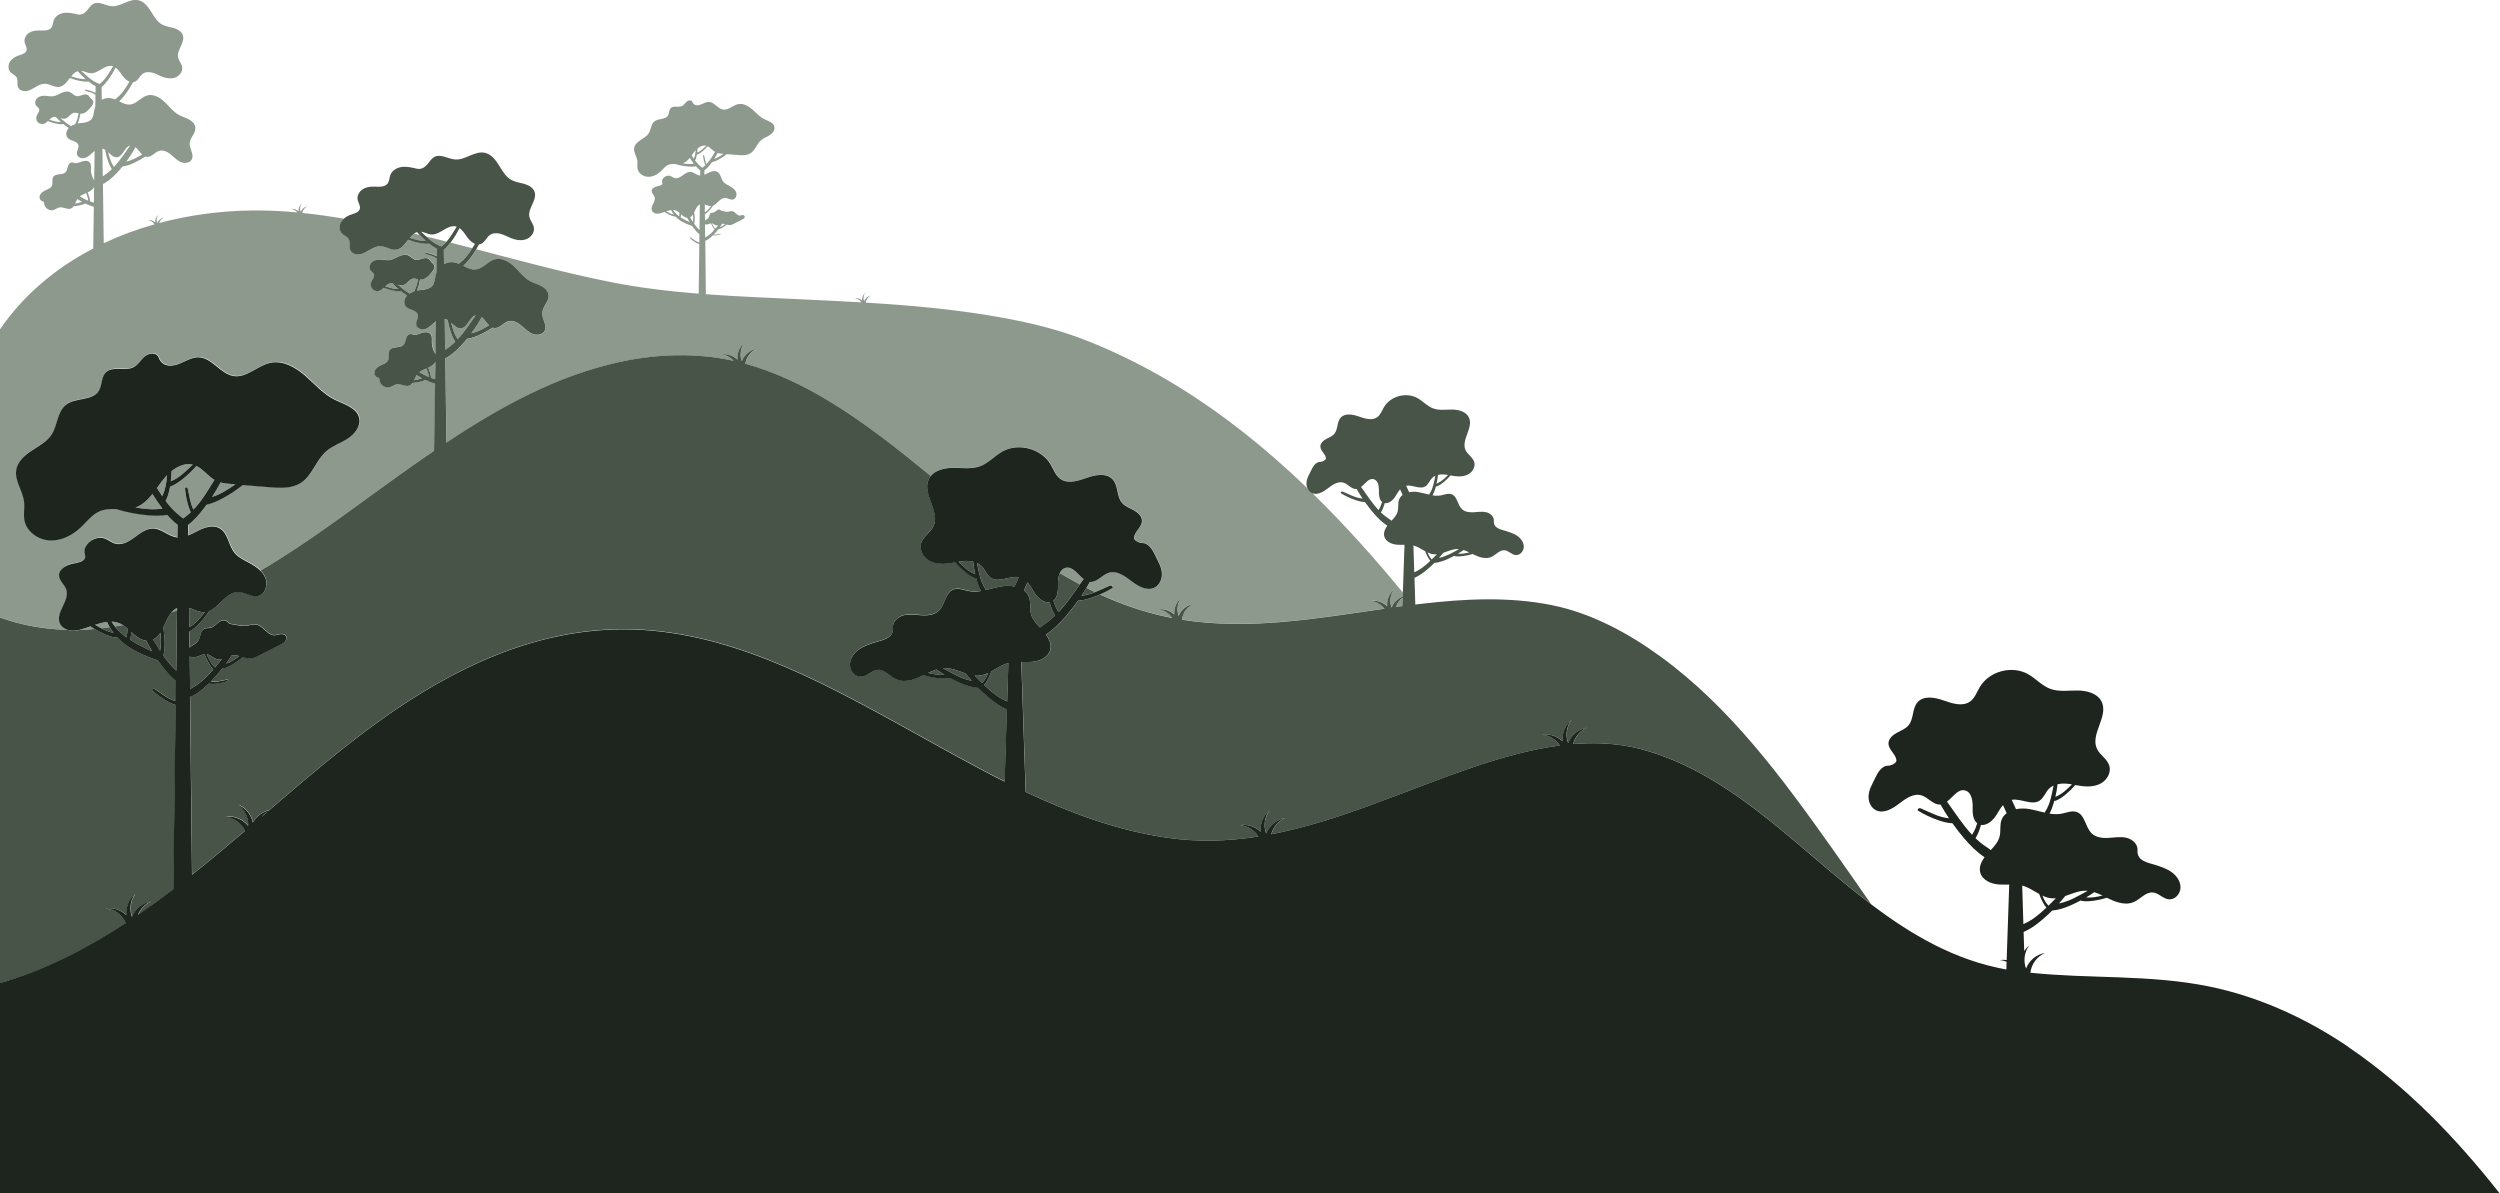
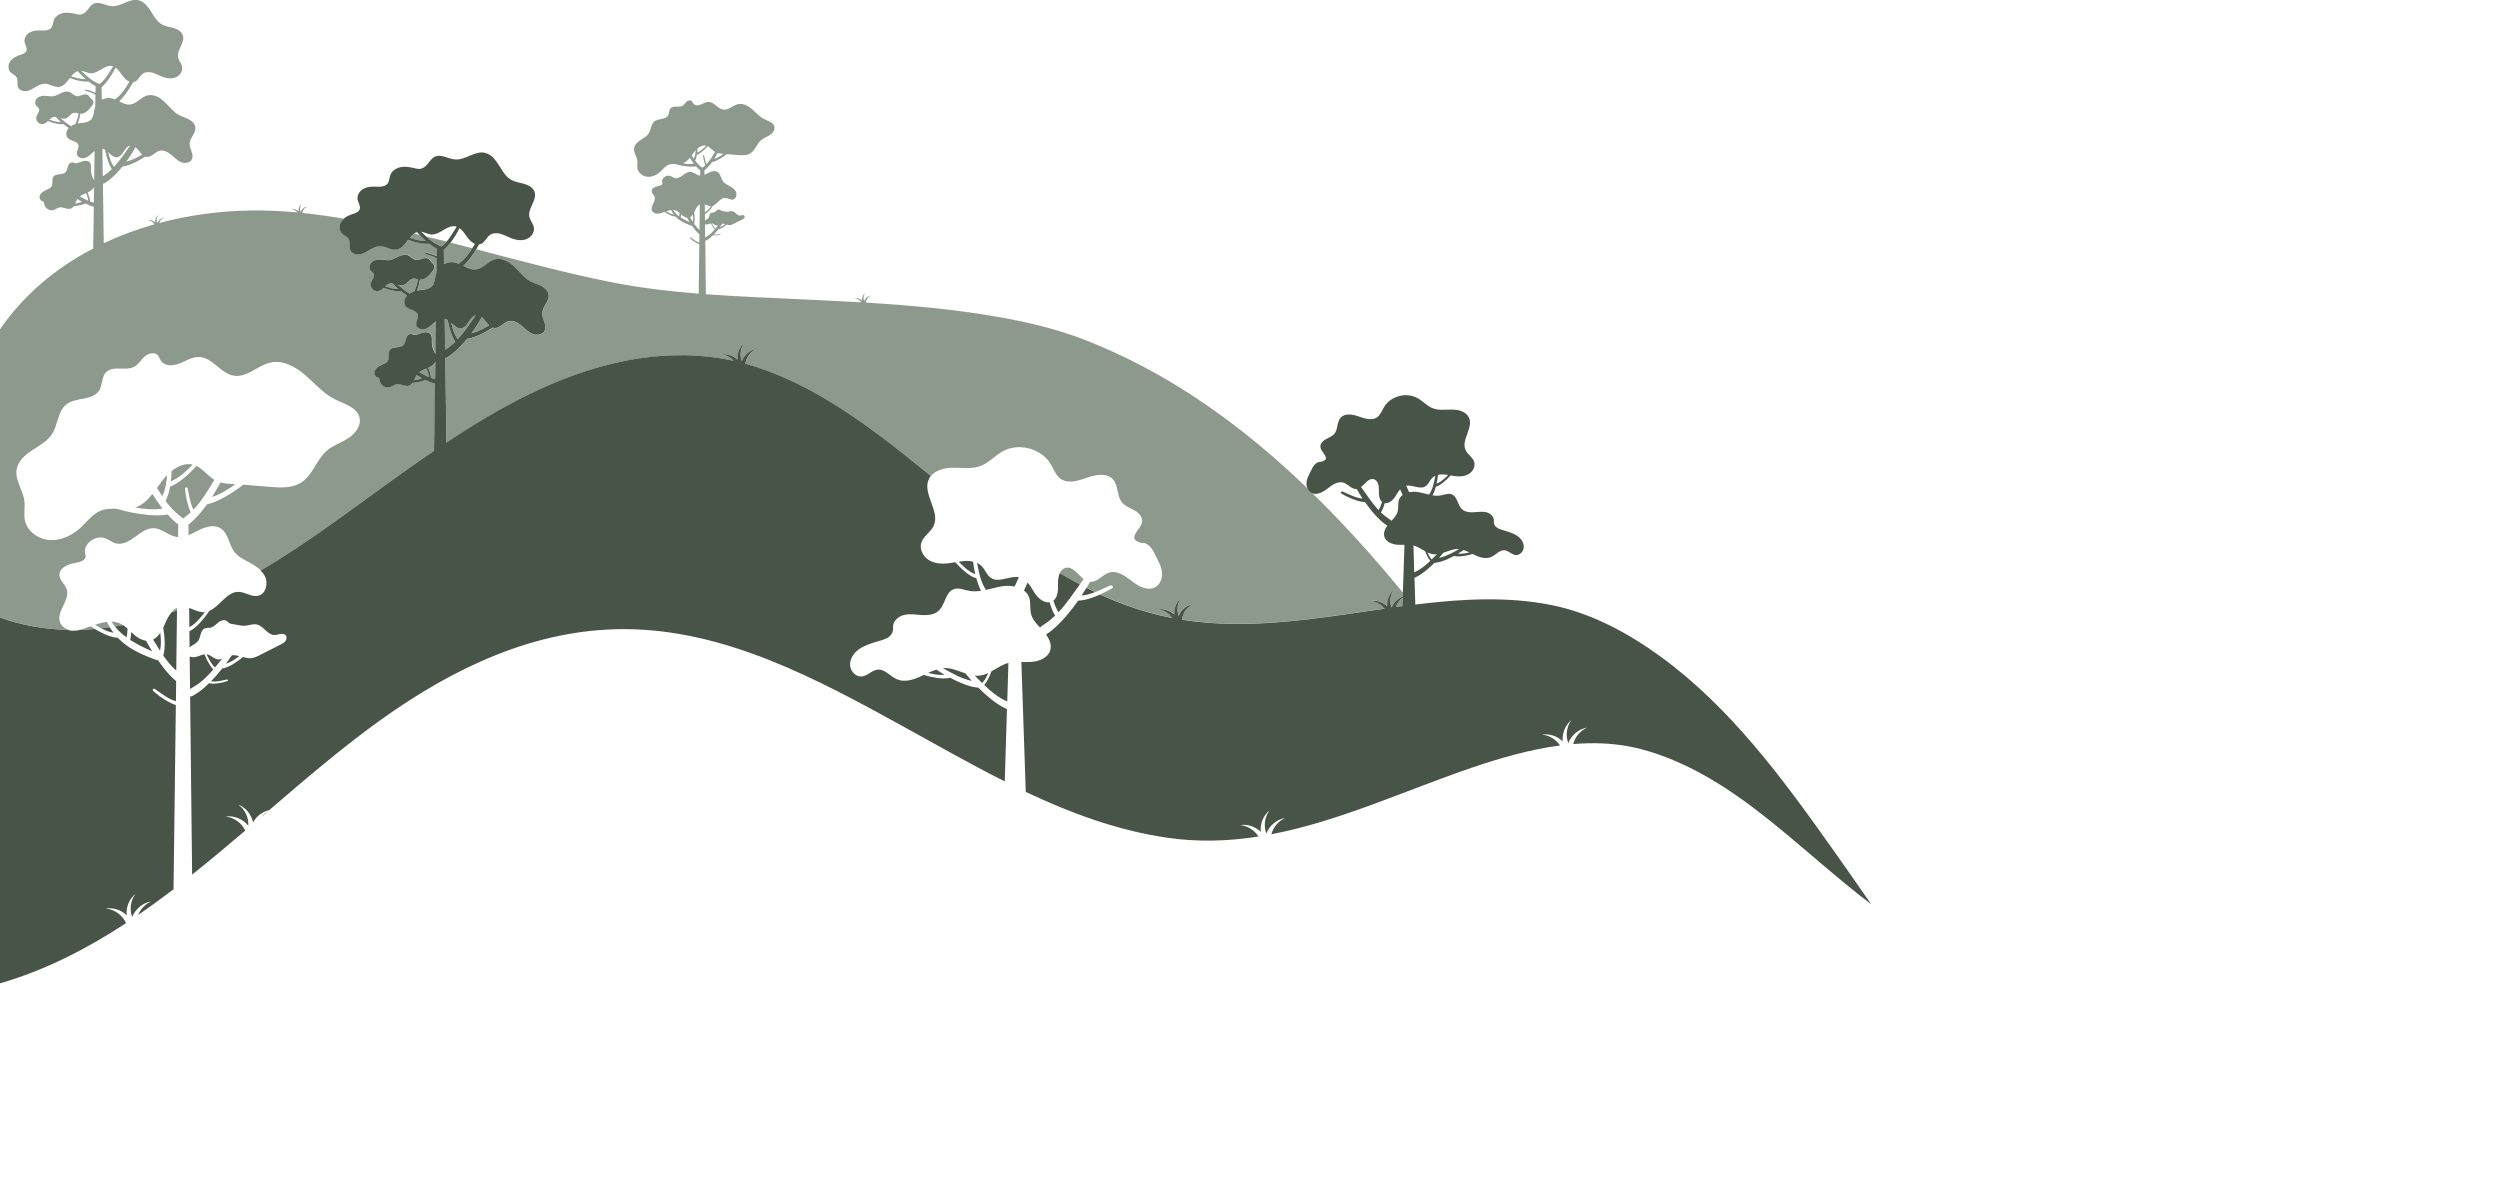
<svg xmlns="http://www.w3.org/2000/svg" id="Layer_2" data-name="Layer 2" viewBox="0 0 807.5 385.49">
  <defs>
    <style>
      .cls-1 {
        fill: #485448;
      }

      .cls-1, .cls-2, .cls-3 {
        stroke-width: 0px;
      }

      .cls-2 {
        fill: #8d998d;
      }

      .cls-3 {
        fill: #1e241e;
      }
    </style>
  </defs>
-   <path class="cls-2" d="M348.77,188.75c-2.18-1.16-4.33-2.38-6.45-3.65.38-.83.97-1.47,1.87-1.69,2.32-.58,3.86,2.14,5.83,3.62-.05.07-.1.14-.15.21-.36.5-.73,1.01-1.09,1.52ZM34.58,200.86c-1.29.15-2.61.52-3.91.95.67.4,1.34.78,2.03,1.14.92-.1,1.83-.21,2.75-.34-.33-.56-.62-1.14-.87-1.75ZM21.87,203.41c-7.42-.18-14.77-1.41-21.87-3.98v-93.05c7.73-11.3,18.21-19.92,30.11-26.11l.2-13.46c-.95-.26-1.86-.65-2.75-1.08-.83.4-1.73.61-2.64.75-.37.06-.74.1-1.12.14-.24.33-.54.61-.93.75-1.16.42-2.42-.6-3.64-.38-.69.12-1.25.63-1.91.84-1.33.42-2.91-.62-3.05-2.01-.02-.22-.02-.47-.18-.63-.13-.14-.34-.16-.52-.23-.57-.22-.87-.9-.78-1.5.09-.6.51-1.12,1-1.48.49-.36,1.06-.6,1.62-.85.49-.23,1-.5,1.27-.96.53-.92-.05-2.22.57-3.09.82-1.16,2.87-.43,3.89-1.42.38-.37.54-.91.67-1.43.14-.52.29-1.06.67-1.43.3-.3.81-.43,1.18-.27.38.17.81.24,1.22.15.56-.11,1.1-.36,1.64-.54.84-.28,1.91-.34,2.48.35.5.6.37,1.48.36,2.27,0,.92.2,1.84.61,2.67.15.3.31.59.45.89l.14-9.54c-.17.12-.33.25-.49.39-.82.7-1.6,1.52-2.63,1.84-1.03.32-2.41-.14-2.6-1.21-.18-.99.73-1.97.47-2.94-.37-1.38-2.5-1.25-3.45-2.32-.77-.86-.49-2.3.29-3.15.01-.01.03-.03.04-.04-.24-.16-.48-.32-.71-.49-.35-.26-.7-.52-1.04-.8-.06.02-.13.04-.19.04-.74.07-1.48-.04-2.21-.2-.88-.19-1.74-.46-2.57-.8-.38.38-.78.72-1.28.88-.67.21-1.46.02-1.95-.48-.49-.5-.67-1.29-.44-1.96.29-.84,1.17-1.64.79-2.45-.18-.39-.6-.6-.88-.93-.61-.72-.34-1.91.38-2.53.72-.61,1.74-.75,2.68-.68.78.06,1.55.25,2.33.15.96-.12,1.8-.64,2.68-1.05.87-.4,1.9-.69,2.78-.3.74.32,1.27,1.07,2.06,1.26.53.13,1.08-.03,1.6-.2.52-.17,1.05-.35,1.6-.29.37.05.74.25.94.55.25.37.54.7.88,1,.21.18.38.4.46.68.17.64-.27,1.26-.68,1.78-.87,1.08-1.95,2.26-3.33,2.2-.04,0-.08,0-.13-.01-.14.85-.34,1.68-.61,2.49-.07.22-.16.45-.24.67.32-.06.64-.11.96-.13,2.35-.13,3.4-.88,3.81-1.78.45-1.01.43-2.18.78-3.23.03-.09.07-.18.11-.27l.06-3.84c-.89-.67-2.03-.93-3.1-1.26-.09-.03-.19-.06-.25-.14,0,0-.01-.02-.02-.02-.08-.13.05-.3.2-.27.81.15,1.61.38,2.38.7.27.11.54.23.8.37l.03-2.17c-.74-.39-1.44-.87-2.11-1.39-.05-.04-.1-.08-.15-.13-.04,0-.08.02-.13.02-.87.1-1.76-.01-2.62-.18-1.13-.22-2.23-.55-3.3-.97-.98,1.29-1.93,2.67-3.44,2.88-1.57.22-3.02-.99-4.61-1.02-1.08-.02-2.08.5-3.01,1.05-.93.55-1.86,1.15-2.93,1.31-1.06.16-2.31-.25-2.73-1.24-.43-.99.07-2.23-.47-3.17-.43-.75-1.37-1.03-1.97-1.65-.83-.87-.83-2.33-.21-3.36.62-1.04,1.72-1.7,2.87-2.08,1-.33,2.24-.64,2.51-1.65.24-.89-.45-1.73-.63-2.63-.22-1.13.41-2.31,1.36-2.96.95-.65,2.14-.85,3.29-.84,1.43.02,3.15.24,4.01-.9.52-.7.48-1.66.8-2.47.51-1.33,1.95-2.13,3.37-2.31s2.84.17,4.23.5c1.37.33,2.42-.46,3.08-1.24.66-.78,1.2-1.74,2.12-2.19,1.83-.9,3.89.64,5.92.78,2.94.21,5.62-2.54,8.51-1.94,1.84.38,3.12,2.02,4.11,3.61s1.95,3.34,3.6,4.25c1.14.63,2.48.77,3.73,1.13s2.54,1.07,2.97,2.3c.83,2.37-2.02,4.75-1.51,7.21.23,1.11,1.13,2.01,1.31,3.13.23,1.46-.9,2.88-2.29,3.37-1.39.49-2.95.21-4.32-.34-1.01-.4-1.96-.95-3.01-1.24-1.05-.29-2.25-.28-3.12.35-.97.7-1.4,2.05-2.49,2.54-.21.09-.42.15-.63.17-.71,1.32-1.5,2.59-2.39,3.79-.64.86-1.33,1.68-2.12,2.39,1.2.61,2.38,1.2,3.68,1.03,2.05-.28,3.42-2.39,5.42-2.92,2.02-.54,4.09.67,5.6,2.11s2.78,3.2,4.61,4.2c1.03.56,2.19.85,3.22,1.41,1.03.55,1.99,1.47,2.1,2.64.17,1.84-1.76,3.29-1.85,5.14-.09,1.76,1.5,3.54.72,5.12-.6,1.22-2.34,1.43-3.58.89s-2.18-1.59-3.24-2.45c-1.06-.85-2.44-1.55-3.74-1.16-1.42.42-2.43,2.04-3.91,1.95-.19-.01-.37-.06-.55-.12-1.04.68-2.11,1.3-3.22,1.84-1.25.61-2.55,1.14-3.93,1.35-.08.01-.16.02-.24.02-.25.31-.51.62-.77.93-1.43,1.67-3.02,3.26-4.98,4.46-.17.11-.36.2-.56.27l.25,19.13c5.26-2.48,10.75-4.5,16.38-6.09-.45-.76-1.27-1.3-2.16-1.38.87-.14,1.78.18,2.41.78-.09-.93.29-1.9,1.02-2.49-.57.76-.71,1.81-.37,2.7.35-.93,1.22-1.67,2.21-1.81-.76.32-1.35,1-1.59,1.78,9.66-2.59,19.69-3.91,29.54-4.06,5.03-.07,10.06.16,15.08.63-.47-.63-1.21-1.06-1.99-1.13.87-.14,1.78.18,2.41.78-.09-.93.29-1.9,1.02-2.49-.57.76-.71,1.81-.37,2.7.35-.93,1.22-1.67,2.21-1.81-.86.36-1.5,1.19-1.67,2.11,4.49.46,8.96,1.1,13.42,1.86-.31.28-.58.6-.79.96-.69,1.16-.69,2.79.24,3.76.67.7,1.72,1.01,2.2,1.85.6,1.04.05,2.43.53,3.54.48,1.1,1.87,1.56,3.06,1.38,1.19-.18,2.24-.86,3.27-1.47,1.04-.61,2.16-1.2,3.36-1.18,1.78.03,3.4,1.39,5.16,1.14,1.69-.23,2.75-1.78,3.85-3.22,1.2.47,2.43.83,3.69,1.08.97.19,1.96.31,2.94.2.05,0,.09-.02.14-.03.06.05.11.1.17.14.74.58,1.53,1.11,2.36,1.55l-.04,2.43c-.29-.16-.59-.3-.89-.42-.86-.35-1.75-.61-2.66-.78-.17-.03-.31.15-.22.3,0,0,.01.02.02.03.07.08.18.12.28.15,1.2.38,2.46.66,3.46,1.41l-.06,4.3c-.04.1-.09.2-.12.3-.4,1.17-.37,2.48-.88,3.61-.45,1.01-1.64,1.85-4.26,1.99-.36.02-.72.07-1.08.14.1-.25.19-.49.27-.75.3-.91.53-1.84.68-2.79.05,0,.09.01.14.01,1.55.06,2.76-1.26,3.73-2.46.46-.58.95-1.27.76-1.99-.08-.31-.28-.55-.51-.76-.37-.33-.7-.7-.98-1.11-.23-.33-.64-.56-1.05-.61-.61-.07-1.2.13-1.78.32-.58.19-1.2.36-1.79.22-.88-.21-1.47-1.05-2.3-1.41-.99-.43-2.14-.11-3.11.34-.98.45-1.92,1.04-2.99,1.17-.87.11-1.74-.1-2.6-.17-1.06-.08-2.19.08-3,.76s-1.11,2.02-.43,2.83c.31.37.78.6.98,1.04.42.9-.56,1.8-.88,2.74-.26.75-.06,1.63.5,2.19.55.56,1.43.78,2.18.54.56-.18,1-.57,1.43-.99.93.38,1.89.68,2.87.89.81.18,1.64.3,2.47.23.07,0,.15-.02.22-.05.38.31.76.61,1.16.89.26.19.53.37.8.54-.01.02-.03.03-.05.05-.87.95-1.18,2.55-.32,3.52,1.06,1.19,3.44,1.05,3.85,2.6.29,1.09-.72,2.18-.52,3.29.21,1.19,1.75,1.71,2.9,1.35,1.15-.36,2.03-1.27,2.94-2.06.17-.15.36-.29.55-.43l-.16,10.67c-.16-.34-.35-.67-.51-1-.45-.93-.69-1.96-.68-2.99,0-.88.15-1.86-.41-2.54-.63-.77-1.83-.7-2.77-.39-.6.2-1.21.48-1.84.6-.46.09-.93.02-1.36-.17-.42-.18-.98-.03-1.32.3-.43.42-.59,1.03-.75,1.6-.15.58-.32,1.18-.75,1.6-1.14,1.1-3.43.29-4.35,1.59-.69.97-.04,2.43-.63,3.45-.3.52-.87.82-1.42,1.08-.62.29-1.26.55-1.81.95-.55.4-1.01.98-1.12,1.65-.11.67.23,1.44.87,1.68.2.08.43.11.58.26.17.18.17.46.2.7.16,1.55,1.92,2.71,3.41,2.24.74-.24,1.37-.8,2.14-.93,1.36-.25,2.77.9,4.07.42.43-.16.76-.47,1.03-.84.42-.04.83-.09,1.25-.16,1.01-.16,2.03-.39,2.95-.83.99.48,2.01.92,3.07,1.21l-.32,21.67c-3.97,2.71-7.88,5.46-11.74,8.22-14.63,10.45-28.87,21.43-44.28,30.48-1.14-1.14-2.61-2.02-4.06-2.78-1.61-.85-3.3-1.7-4.42-3.14-1.89-2.4-2-6.2-4.63-7.76-2.13-1.26-4.87-.38-7.08.74-1.03.52-2.09,1.1-3.17,1.53l-.04-3.41c2.05-1.54,3.75-3.52,5.3-5.58.24-.32.47-.64.71-.97,1.92-.41,3.73-1.24,5.45-2.18,2.2-1.2,4.29-2.6,6.25-4.16,2.82.23,5.64.46,8.46.7,3.52.29,7.34.51,10.31-1.41,3.69-2.39,4.87-7.33,8.18-10.22,2.03-1.77,4.69-2.62,6.95-4.08s4.26-4,3.66-6.63c-.77-3.4-4.96-4.43-8.08-6-3.64-1.83-6.35-5.06-9.44-7.73-3.09-2.67-7.07-4.91-11.07-4.11-4.21.85-7.69,4.93-11.94,4.29-4.28-.64-6.93-5.89-11.25-6.05-2.19-.08-4.15,1.19-6.18,2.02-2.02.83-5.52,1.53-6.86-2.07-.6-1.59-3.03-1.39-4.34-.3-1.3,1.09-2.15,2.73-3.66,3.52-2.8,1.46-6.87-.51-9.06,1.76-1.47,1.52-1.09,4.08-2.21,5.88-2.07,3.34-7.49,2.08-10.59,4.5-2.81,2.19-2.69,6.48-4.59,9.5-1.48,2.35-4.05,3.73-6.38,5.25-2.33,1.52-4.66,3.53-5.11,6.27-.58,3.49,2.08,6.69,2.52,10.2.25,2.02-.25,4.1.13,6.1.7,3.7,4.44,6.32,8.2,6.51,3.76.18,7.39-1.69,10.11-4.28,1.97-1.87,3.66-4.19,6.17-5.21,1.61-.65,3.35-.68,5.1-.64,3.31,1,6.73,1.68,10.18,1.99,2.13.2,4.29.25,6.39-.12,1.03,1.18,2.16,2.28,3.41,3.23l-.05,4.07c-.15,0-.31-.03-.47-.05-2.6-.39-4.67-2.69-7.29-2.82-2.3-.12-4.3,1.44-6.15,2.81-1.85,1.37-4.12,2.7-6.33,2.05-1.14-.33-2.07-1.15-3.18-1.59-2.32-.92-5.14.39-6.3,2.54-.43.79-.5,1.72-.25,2.58.6,2.09-1.73,2.52-3.7,2.9-2.17.42-4.77,1.68-4.66,3.89.08,1.69,1.76,2.85,2.32,4.45,1.26,3.63-3.62,7.46-2.05,10.97.45,1.01,1.39,1.71,2.45,2.08ZM36.12,54.64c-.47-.71-.83-1.5-1.12-2.3-.47-1.28-.82-2.61-1.06-3.96-.27-.16-.56-.29-.86-.35l.12,8.93c.07-.05.14-.09.21-.14,1-.65,1.89-1.38,2.71-2.18ZM40.78,52.2c1.82-.41,3.49-1.31,5.11-2.29-.74-.72-1.35-1.74-2.1-2.37-.89,1.61-1.9,3.17-3.01,4.67ZM37.89,50.77c-1.17.19-2.03-.77-2.97-1.62.44,1.68.89,3.38,1.9,4.77,1.98-2.11,3.54-4.56,5.2-6.9-1.8.41-2.24,3.45-4.14,3.75ZM34.83,25.92c-.6.8-1.25,1.56-2.01,2.2l.05,4.11c.88-.48,1.91-.69,2.91-.52.46.08.9.23,1.34.41.13-.11.27-.22.41-.32,1.85-1.4,3.08-3.41,4.28-5.42-.85-.35-1.63-1.1-2.19-1.87-.68-.95-1.36-2.04-2.28-2.68-.72,1.44-1.55,2.81-2.52,4.09ZM27.65,25.55c-.92-.79-1.77-1.65-2.57-2.56-.82.27-1.48.92-2.09,1.67,1.53.45,3.08.97,4.66.89ZM31.68,26.94c.16.06.32.12.47.2h.02c1.92-1.46,3.09-3.66,4.37-5.71-.11-.04-.21-.08-.33-.1-2.45-.48-4.46,2.48-6.95,2.33-1.04-.06-2.01-.68-3.03-.8,1.68,1.57,3.33,3.23,5.45,4.07ZM19.68,39.41c-.59-.52-1.15-1.08-1.68-1.66-.23-.02-.45-.02-.68.03-.55.12-.97.48-1.38.88,1.23.4,2.46.81,3.74.76ZM25.4,36.63c-.52-.12-1.04-.29-1.56-.18-1.07.23-1.62,1.51-2.66,1.84-.54.17-1.09.04-1.64-.13,1.08.95,2.18,1.92,3.43,2.58.19-.12.39-.23.59-.33.23-.11.47-.2.71-.29.61-1.05.86-2.28,1.14-3.49ZM26.51,65.18c-.52-.28-1.03-.57-1.54-.88-.29.45-.48.97-.7,1.46.77-.11,1.52-.28,2.24-.58ZM28.48,64.83c-.05-.85-.33-1.66-.65-2.47-.21.09-.42.18-.62.27-.5.22-.99.48-1.42.81.88.52,1.77,1,2.69,1.39ZM30.32,65.44l.07-5c-.21.38-.5.71-.84.98-.38.3-.8.53-1.24.73.18.43.34.87.48,1.31.16.53.29,1.07.32,1.62.39.14.79.26,1.2.36ZM60.8,163.31c-.53-1.77-.88-3.6-1.04-5.45-.03-.33.34-.57.62-.39.02.02.04.03.06.05.16.15.21.38.25.59.47,2.2.78,4.51,1.78,6.5,2.7-2.79,4.71-6.25,6.78-9.62-2.1-1.26-3.63-3.46-5.81-4.5-1.37,1.57-2.88,3.02-4.52,4.31-1.2.94-2.48,1.81-3.91,2.35-.03.01-.06.02-.09.03-.26,1.52-.64,3.04-1.34,4.42-.03.06-.07.13-.11.19,1.37,1.84,2.9,3.54,4.75,4.93.32.24.65.48.94.75.29-.27.62-.51.94-.75.52-.39,1.02-.82,1.5-1.26-.32-.69-.59-1.42-.81-2.16ZM55.36,197.83c.61-.21,1.21-.42,1.82-.63v-.87c-.69.34-1.3.86-1.82,1.5ZM137.57,77.83c-.71-.61-1.37-1.27-2.01-1.94-.6-.14-1.21-.29-1.81-.43-.51.36-.96.85-1.39,1.38,1.71.5,3.44,1.08,5.21,1ZM38.84,201.42c-.91-.41-1.85-.6-2.81-.63.33.55.7,1.07,1.1,1.57.87-.14,1.74-.28,2.61-.44-.29-.18-.58-.36-.9-.5ZM49.24,159.55c-1.53,1.92-3.25,3.59-5.5,4.38,2.92.5,5.85.81,8.74.34-.08-.1-.16-.21-.24-.31-1.07-1.42-2.06-2.9-3-4.41ZM62.27,150.08c-2.4-.59-4.8.43-6.85,2.08-.03,1.11-.12,2.21-.25,3.31.03-.01.07-.03.1-.04,2.74-1.11,4.84-3.31,7.01-5.35ZM29.29,202.29c-.59.21-1.18.42-1.75.62-.53.18-1.07.35-1.61.49,1.57-.04,3.15-.13,4.72-.26-.46-.28-.91-.56-1.35-.86ZM52.29,155.43c-.53.71-1.06,1.45-1.59,2.19.56.9,1.12,1.78,1.71,2.65.04-.08.08-.16.11-.24.97-2.05,1.28-4.3,1.46-6.58-.62.63-1.19,1.3-1.69,1.97ZM76.05,156.45c-.41-.03-.81-.07-1.22-.1-1.21-.1-2.44-.21-3.61-.53-.84,1.61-1.76,3.18-2.74,4.7,2.72-.85,5.16-2.44,7.56-4.07ZM450.85,196.07c.71-.1,1.41-.19,2.11-.29l.09-2.77c-1.02.76-1.81,1.85-2.21,3.06ZM133.79,122.81c.86-.12,1.7-.31,2.5-.65-.58-.31-1.16-.64-1.72-.99-.33.51-.54,1.08-.78,1.64ZM152.04,83.22c.65-.87,1.24-1.78,1.8-2.71,14.29,3.74,28.54,7.61,43.02,10.52,9.5,1.91,19.14,3.05,28.82,3.83l.2-16.02c-.41-.12-.8-.32-1.18-.53-.65-.38-1.27-.83-1.83-1.33-.1-.09-.06-.27.08-.29.01,0,.02,0,.03,0,.09,0,.17.05.24.11.85.59,1.67,1.27,2.66,1.54l.03-2.66c-.72-.6-1.34-1.31-1.9-2.06-.17-.22-.32-.45-.48-.68-.31-.05-.72-.23-1.17-.4-1.15-.44-2.41-1.07-3.37-1.85-.29-.24-.56-.49-.82-.76-.07.02-.14.03-.21.02-.58-.08-1.13-.29-1.65-.54-.58-.28-1.15-.6-1.68-.96-.24.09-.48.17-.72.25-.59.2-1.2.37-1.82.31s-1.24-.39-1.5-.96c-.64-1.43,1.36-3,.84-4.49-.23-.65-.92-1.13-.95-1.82-.04-.9,1.02-1.42,1.91-1.59.81-.16,1.76-.33,1.51-1.19-.1-.35-.07-.73.1-1.06.47-.88,1.63-1.41,2.58-1.04.45.18.83.51,1.3.65.9.27,1.83-.28,2.59-.84.76-.56,1.57-1.2,2.52-1.15,1.07.06,1.92,1,2.98,1.16.06,0,.13,0,.19.01l.02-1.66c-.51-.39-.97-.84-1.39-1.32-.86.15-1.74.14-2.62.06-1.41-.13-2.8-.41-4.15-.81-.72-.02-1.44,0-2.1.26-1.03.42-1.72,1.37-2.52,2.13-1.12,1.06-2.6,1.83-4.14,1.75-1.54-.07-3.07-1.15-3.35-2.66-.15-.82.05-1.67-.05-2.49-.18-1.44-1.27-2.74-1.03-4.17.18-1.12,1.14-1.94,2.09-2.57.95-.62,2-1.19,2.61-2.15.78-1.23.73-2.99,1.88-3.88,1.27-.99,3.48-.48,4.33-1.84.46-.74.3-1.78.9-2.41.9-.93,2.56-.12,3.71-.72.62-.32.96-.99,1.5-1.44.53-.45,1.53-.53,1.77.12.55,1.47,1.98,1.19,2.81.85.83-.34,1.63-.86,2.53-.83,1.77.07,2.85,2.21,4.6,2.47,1.74.26,3.16-1.41,4.88-1.75,1.64-.33,3.27.59,4.53,1.68s2.37,2.41,3.86,3.16c1.27.64,2.99,1.06,3.3,2.45.24,1.07-.57,2.11-1.5,2.71-.93.6-2.01.94-2.84,1.67-1.35,1.18-1.84,3.2-3.35,4.18-1.21.79-2.78.7-4.22.58-1.15-.09-2.31-.19-3.46-.28-.8.64-1.66,1.21-2.56,1.7-.71.39-1.45.73-2.24.89-.09.13-.18.27-.28.4-.63.84-1.33,1.64-2.17,2.27l.02,1.4c.44-.18.87-.41,1.3-.62.91-.46,2.02-.82,2.9-.3,1.08.64,1.12,2.19,1.9,3.17.46.59,1.15.93,1.81,1.28.9.48,1.83,1.05,2.26,1.97.43.92.06,2.27-.93,2.5-.87.2-1.7-.51-2.59-.52-1.56-.03-2.47,1.94-3.86,2.51-.4.61-.85,1.19-1.36,1.71-.36.37-.74.71-1.2.96-.02.01-.05.02-.07.03l.02,2.12c.06-.06.12-.11.19-.16.33-.22.71-.38.94-.7.37-.52.27-1.39.85-1.64.25-.11.54-.05.81-.11.42-.09.71-.46,1.06-.72.34-.26.89-.4,1.17-.07.31.37.76.32,1.1.39.41.09.83.18,1.25.15.51-.04,1.02-.27,1.52-.17.9.19,1.41,1.39,2.33,1.4.27,0,.53-.1.79-.14.27-.04.58,0,.73.22.15.22.09.53-.07.74-.16.21-.41.33-.64.45-.89.45-1.78.91-2.68,1.36-.4.2-.8.41-1.25.44-.35.02-.69-.06-1.03-.16-.36.29-.73.57-1.12.82-.43.27-.89.52-1.39.65-.07.02-.14.03-.21.01-.47.6-.97,1.17-1.5,1.72.04,0,.08,0,.11.01.63.1,1.27-.1,1.9-.23.05-.01.11-.02.16,0,0,0,.01,0,.02,0,.07.05.05.15-.03.18-.44.15-.89.25-1.34.31-.31.04-.63.06-.93,0-.05,0-.09-.03-.12-.06-.65.65-1.34,1.25-2.15,1.68-.12.06-.25.12-.38.11l.19,17.3c10.42.78,20.87,1.17,31.25,1.66,6.32.3,12.64.6,18.96.97-.45-.76-1.27-1.3-2.16-1.38.87-.14,1.78.18,2.41.78-.09-.93.29-1.9,1.02-2.49-.57.76-.71,1.81-.37,2.7.35-.93,1.22-1.67,2.21-1.81-.92.39-1.58,1.3-1.69,2.28,14.43.87,28.84,2.15,43.08,4.68,9.7,1.72,19.16,3.98,28.33,7.6,8.16,3.23,16.08,7.06,23.71,11.4,14.97,8.53,28.76,19,41.48,30.6,2.08,1.9,4.14,3.84,6.17,5.79.28.58.71,1.08,1.28,1.37.07.04.15.07.22.1,10.37,10.13,20.04,20.93,29.25,32.13l-.04,1.21c-1.63.63-2.98,1.98-3.6,3.61-.73-1.92-.43-4.23.81-5.88-1.6,1.27-2.42,3.41-2.22,5.43-1.37-1.32-3.36-2.02-5.25-1.71,1.73.16,3.35,1.11,4.38,2.5-21.7,3.1-43.64,7.03-65.39,3.56.18-2.21,1.66-4.28,3.72-5.14-2.16.32-4.04,1.92-4.81,3.95-.73-1.92-.43-4.23.81-5.88-1.6,1.27-2.42,3.41-2.22,5.43-1.37-1.32-3.36-2.02-5.25-1.71,1.85.17,3.57,1.25,4.59,2.79-.56-.11-1.11-.21-1.67-.33-7.64-1.62-14.81-4.12-21.65-7.26,1.43-.63,2.82-1.34,4.15-2.15,0-.41-.25-.69-.52-.73s-.54.07-.79.18c-1.47.65-2.94,1.37-4.44,1.95-.94-.45-1.86-.91-2.79-1.38.39-.64.77-1.29,1.14-1.95.04,0,.09.01.13.01,2.27.13,3.84-2.3,6.01-2.96,2.6-.79,5.18,1.07,7.33,2.73,2.15,1.66,5,3.28,7.42,2.05,1.37-.7,2.21-2.23,2.34-3.76.14-1.54-.34-3.07-1.05-4.44-1.32-2.54-1.98-4.68-3.84-5.8-.43-.26-.93-.38-1.43-.37-.99.01-2.73-.86-2.67-1.7.08-1.02.72-1.89,1.33-2.71.61-.82,1.22-1.72,1.24-2.74.02-1.53-1.31-2.73-2.66-3.46-1.34-.73-2.87-1.27-3.84-2.45-1.7-2.08-1.11-5.41-2.89-7.43-1.98-2.24-5.58-1.59-8.4-.59-2.82,1-6.17,2.09-8.59.33-1.54-1.12-2.17-3.07-3.15-4.7-3.04-5.08-10.35-7.03-15.51-4.14-2.5,1.4-4.46,3.71-7.13,4.73-2.82,1.08-5.96.54-8.99.57-2.61.03-5.54.73-7.1,2.7-10.63-8.7-21.35-17.22-32.86-24.19-8.46-5.12-17.48-9.43-27.04-12.07.31-2.07,1.74-3.96,3.68-4.77-2.16.32-4.04,1.92-4.81,3.95-.73-1.92-.43-4.23.81-5.88-1.6,1.27-2.42,3.41-2.22,5.43-1.37-1.32-3.36-2.02-5.25-1.71,1.54.14,2.98.91,4.01,2.05-12.03-2.67-24.54-2.27-36.57.32-20.39,4.39-38.86,14.57-56.2,26.09l-.36-27.23c.22-.07.43-.18.62-.3,2.2-1.34,3.97-3.13,5.57-4.99.29-.34.58-.69.86-1.04.09,0,.18-.01.27-.02,1.54-.23,3-.82,4.39-1.51,1.24-.61,2.44-1.3,3.6-2.06.19.07.39.12.61.14,1.66.1,2.79-1.71,4.38-2.18,1.46-.43,3,.34,4.18,1.3,1.18.96,2.23,2.14,3.62,2.74,1.4.6,3.33.36,4.01-1,.88-1.77-.91-3.76-.8-5.73.11-2.06,2.27-3.69,2.07-5.75-.12-1.31-1.19-2.34-2.35-2.95-1.16-.62-2.45-.94-3.6-1.57-2.05-1.12-3.47-3.08-5.15-4.7-1.69-1.61-4.01-2.96-6.26-2.36-2.24.6-3.77,2.96-6.07,3.27-1.45.19-2.77-.47-4.11-1.15.89-.79,1.66-1.72,2.37-2.68ZM232.5,73.39c.65-.21,1.21-.59,1.76-1.01-.33-.09-.66-.15-.99-.1-.24.38-.5.75-.77,1.11ZM229.94,72.15c.32.61.61,1.27,1.11,1.74.31-.38.62-.76.93-1.14-.2.06-.41.1-.62.06-.48-.09-.84-.54-1.32-.64-.03,0-.07,0-.1-.01ZM227.71,72.43l.05,4.3c.13-.1.27-.18.41-.26,1.04-.59,1.88-1.43,2.67-2.34-.18-.19-.34-.39-.48-.61-.28-.43-.51-.9-.69-1.38-.35.05-.69.22-1.03.32-.3.09-.66.09-.92-.04ZM227.64,66.01l.03,2.54s.06-.03.08-.05c.81-.46,1.39-1.21,1.97-1.94-.03,0-.06.01-.09.01-.69.03-1.34-.34-2-.56ZM231.78,49.43c-.34.66-.72,1.3-1.13,1.92,1.12-.35,2.12-1,3.1-1.66-.17-.01-.33-.03-.5-.04-.5-.04-1-.09-1.47-.22ZM225.21,49.29s.03-.01.04-.02c1.12-.45,1.98-1.36,2.87-2.19-.98-.24-1.96.18-2.8.85-.01.45-.05.91-.1,1.36ZM224.11,52.89s-.06-.08-.09-.12c-.44-.58-.84-1.19-1.22-1.81-.63.79-1.33,1.47-2.26,1.79,1.2.2,2.4.33,3.58.14ZM224.13,51.16c.4-.84.52-1.76.6-2.69-.25.26-.48.53-.69.81-.22.29-.43.59-.65.9.23.37.46.73.7,1.08.02-.03.03-.07.05-.1ZM226.46,53.89c.13.1.27.2.39.31.12-.11.26-.21.39-.31.21-.16.42-.33.61-.52-.13-.28-.24-.58-.33-.88-.22-.73-.36-1.47-.43-2.23-.01-.14.14-.24.25-.16,0,0,.02.01.03.02.06.06.09.16.1.24.19.9.32,1.84.72,2.65,1.11-1.14,1.94-2.55,2.78-3.93-.86-.52-1.5-1.41-2.4-1.84-.56.64-1.17,1.24-1.83,1.76-.49.39-1.01.74-1.6.96-.01,0-.02,0-.04.01-.11.62-.26,1.24-.55,1.81-.01.02-.03.05-.04.07.56.76,1.19,1.45,1.94,2.02ZM217.64,69.3c-.34-.44-.63-.93-.85-1.44-.53.06-1.07.21-1.6.39.78.46,1.57.9,2.44,1.06ZM219.49,68.74c-.29-.26-.6-.49-.96-.66-.37-.17-.74-.24-1.13-.26.49.82,1.17,1.49,1.95,2.06.09-.38.13-.76.13-1.15ZM222.76,71.75c-.28-.46-.56-.93-.81-1.41-.59-.07-1.16-.43-1.62-.83-.12-.1-.23-.21-.35-.32-.01.35-.05.7-.13,1.04.91.59,1.92,1.08,2.91,1.52ZM223.83,69.29c-.26.39-.57.71-.96.9.3.5.61.99.92,1.48.17-.78.12-1.58.04-2.38ZM225.94,74.3l.1-8.28c-.76.37-1.23,1.27-1.59,2.09-.07.17-.15.34-.24.51.12.66.18,1.33.19,2,0,.57-.02,1.14-.18,1.69.51.73,1.06,1.4,1.71,1.99ZM139.7,117.95c-.42.33-.9.59-1.39.82.2.48.38.97.54,1.47.18.59.33,1.21.36,1.82.44.16.89.3,1.34.41l.08-5.61c-.23.42-.56.8-.94,1.1ZM137.07,119.31c-.56.25-1.1.54-1.59.9.98.58,1.98,1.13,3.01,1.56-.05-.96-.37-1.87-.73-2.77-.23.1-.47.2-.7.3ZM126.78,91.48c-.25-.03-.51-.02-.76.03-.61.13-1.09.53-1.55.98,1.37.44,2.76.91,4.18.85-.66-.59-1.28-1.21-1.88-1.86ZM133.3,90.02c-1.19.25-1.81,1.69-2.98,2.06-.6.19-1.22.05-1.84-.14,1.21,1.06,2.43,2.14,3.83,2.88.21-.14.43-.26.66-.37.26-.12.52-.23.79-.32.68-1.18.96-2.55,1.27-3.9-.58-.14-1.16-.33-1.74-.21ZM144.61,103.37c-.3-.18-.62-.32-.97-.39l.13,9.99c.08-.05.16-.1.24-.15,1.12-.72,2.12-1.54,3.03-2.44-.53-.79-.92-1.68-1.25-2.57-.53-1.44-.92-2.92-1.18-4.43ZM145.71,104.22c.5,1.88,1,3.78,2.13,5.34,2.21-2.36,3.96-5.11,5.82-7.72-2.01.46-2.51,3.86-4.63,4.19-1.31.21-2.28-.87-3.32-1.81ZM143.35,80.71l.06,4.6c.99-.53,2.14-.77,3.25-.58.51.09,1.01.25,1.5.46.15-.13.3-.25.46-.36,1.63-1.24,2.83-2.9,3.93-4.65-2.34-.61-4.68-1.22-7.03-1.82-.65.85-1.35,1.67-2.16,2.35ZM142.07,79.38c.17.07.36.14.52.22h.02c.61-.46,1.15-1,1.64-1.57-2.2-.56-4.4-1.11-6.6-1.64,1.34,1.21,2.74,2.33,4.41,2.99ZM157.97,105.08c-.83-.8-1.52-1.95-2.35-2.66-1,1.8-2.13,3.55-3.38,5.24,2.05-.46,3.91-1.48,5.73-2.58Z" />
+   <path class="cls-2" d="M348.77,188.75c-2.18-1.16-4.33-2.38-6.45-3.65.38-.83.97-1.47,1.87-1.69,2.32-.58,3.86,2.14,5.83,3.62-.05.07-.1.14-.15.21-.36.5-.73,1.01-1.09,1.52ZM34.58,200.86c-1.29.15-2.61.52-3.91.95.67.4,1.34.78,2.03,1.14.92-.1,1.83-.21,2.75-.34-.33-.56-.62-1.14-.87-1.75ZM21.87,203.41c-7.42-.18-14.77-1.41-21.87-3.98v-93.05c7.73-11.3,18.21-19.92,30.11-26.11l.2-13.46c-.95-.26-1.86-.65-2.75-1.08-.83.4-1.73.61-2.64.75-.37.06-.74.1-1.12.14-.24.33-.54.61-.93.75-1.16.42-2.42-.6-3.64-.38-.69.12-1.25.63-1.91.84-1.33.42-2.91-.62-3.05-2.01-.02-.22-.02-.47-.18-.63-.13-.14-.34-.16-.52-.23-.57-.22-.87-.9-.78-1.5.09-.6.51-1.12,1-1.48.49-.36,1.06-.6,1.62-.85.49-.23,1-.5,1.27-.96.53-.92-.05-2.22.57-3.09.82-1.16,2.87-.43,3.89-1.42.38-.37.54-.91.67-1.43.14-.52.29-1.06.67-1.43.3-.3.81-.43,1.18-.27.38.17.81.24,1.22.15.56-.11,1.1-.36,1.64-.54.84-.28,1.91-.34,2.48.35.5.6.37,1.48.36,2.27,0,.92.2,1.84.61,2.67.15.3.31.59.45.89l.14-9.54c-.17.12-.33.25-.49.39-.82.7-1.6,1.52-2.63,1.84-1.03.32-2.41-.14-2.6-1.21-.18-.99.73-1.97.47-2.94-.37-1.38-2.5-1.25-3.45-2.32-.77-.86-.49-2.3.29-3.15.01-.01.03-.03.04-.04-.24-.16-.48-.32-.71-.49-.35-.26-.7-.52-1.04-.8-.06.02-.13.04-.19.04-.74.07-1.48-.04-2.21-.2-.88-.19-1.74-.46-2.57-.8-.38.38-.78.72-1.28.88-.67.21-1.46.02-1.95-.48-.49-.5-.67-1.29-.44-1.96.29-.84,1.17-1.64.79-2.45-.18-.39-.6-.6-.88-.93-.61-.72-.34-1.91.38-2.53.72-.61,1.74-.75,2.68-.68.78.06,1.55.25,2.33.15.96-.12,1.8-.64,2.68-1.05.87-.4,1.9-.69,2.78-.3.74.32,1.27,1.07,2.06,1.26.53.13,1.08-.03,1.6-.2.52-.17,1.05-.35,1.6-.29.37.05.74.25.94.55.25.37.54.7.88,1,.21.18.38.4.46.68.17.64-.27,1.26-.68,1.78-.87,1.08-1.95,2.26-3.33,2.2-.04,0-.08,0-.13-.01-.14.85-.34,1.68-.61,2.49-.07.22-.16.45-.24.67.32-.06.64-.11.96-.13,2.35-.13,3.4-.88,3.81-1.78.45-1.01.43-2.18.78-3.23.03-.09.07-.18.11-.27l.06-3.84c-.89-.67-2.03-.93-3.1-1.26-.09-.03-.19-.06-.25-.14,0,0-.01-.02-.02-.02-.08-.13.05-.3.2-.27.81.15,1.61.38,2.38.7.27.11.54.23.8.37l.03-2.17c-.74-.39-1.44-.87-2.11-1.39-.05-.04-.1-.08-.15-.13-.04,0-.08.02-.13.02-.87.1-1.76-.01-2.62-.18-1.13-.22-2.23-.55-3.3-.97-.98,1.29-1.93,2.67-3.44,2.88-1.57.22-3.02-.99-4.61-1.02-1.08-.02-2.08.5-3.01,1.05-.93.55-1.86,1.15-2.93,1.31-1.06.16-2.31-.25-2.73-1.24-.43-.99.07-2.23-.47-3.17-.43-.75-1.37-1.03-1.97-1.65-.83-.87-.83-2.33-.21-3.36.62-1.04,1.72-1.7,2.87-2.08,1-.33,2.24-.64,2.51-1.65.24-.89-.45-1.73-.63-2.63-.22-1.13.41-2.31,1.36-2.96.95-.65,2.14-.85,3.29-.84,1.43.02,3.15.24,4.01-.9.52-.7.48-1.66.8-2.47.51-1.33,1.95-2.13,3.37-2.31s2.84.17,4.23.5c1.37.33,2.42-.46,3.08-1.24.66-.78,1.2-1.74,2.12-2.19,1.83-.9,3.89.64,5.92.78,2.94.21,5.62-2.54,8.51-1.94,1.84.38,3.12,2.02,4.11,3.61s1.95,3.34,3.6,4.25c1.14.63,2.48.77,3.73,1.13s2.54,1.07,2.97,2.3c.83,2.37-2.02,4.75-1.51,7.21.23,1.11,1.13,2.01,1.31,3.13.23,1.46-.9,2.88-2.29,3.37-1.39.49-2.95.21-4.32-.34-1.01-.4-1.96-.95-3.01-1.24-1.05-.29-2.25-.28-3.12.35-.97.7-1.4,2.05-2.49,2.54-.21.09-.42.15-.63.17-.71,1.32-1.5,2.59-2.39,3.79-.64.86-1.33,1.68-2.12,2.39,1.2.61,2.38,1.2,3.68,1.03,2.05-.28,3.42-2.39,5.42-2.92,2.02-.54,4.09.67,5.6,2.11s2.78,3.2,4.61,4.2c1.03.56,2.19.85,3.22,1.41,1.03.55,1.99,1.47,2.1,2.64.17,1.84-1.76,3.29-1.85,5.14-.09,1.76,1.5,3.54.72,5.12-.6,1.22-2.34,1.43-3.58.89s-2.18-1.59-3.24-2.45c-1.06-.85-2.44-1.55-3.74-1.16-1.42.42-2.43,2.04-3.91,1.95-.19-.01-.37-.06-.55-.12-1.04.68-2.11,1.3-3.22,1.84-1.25.61-2.55,1.14-3.93,1.35-.08.01-.16.02-.24.02-.25.31-.51.62-.77.93-1.43,1.67-3.02,3.26-4.98,4.46-.17.11-.36.2-.56.27l.25,19.13c5.26-2.48,10.75-4.5,16.38-6.09-.45-.76-1.27-1.3-2.16-1.38.87-.14,1.78.18,2.41.78-.09-.93.29-1.9,1.02-2.49-.57.76-.71,1.81-.37,2.7.35-.93,1.22-1.67,2.21-1.81-.76.32-1.35,1-1.59,1.78,9.66-2.59,19.69-3.91,29.54-4.06,5.03-.07,10.06.16,15.08.63-.47-.63-1.21-1.06-1.99-1.13.87-.14,1.78.18,2.41.78-.09-.93.29-1.9,1.02-2.49-.57.76-.71,1.81-.37,2.7.35-.93,1.22-1.67,2.21-1.81-.86.36-1.5,1.19-1.67,2.11,4.49.46,8.96,1.1,13.42,1.86-.31.28-.58.6-.79.96-.69,1.16-.69,2.79.24,3.76.67.7,1.72,1.01,2.2,1.85.6,1.04.05,2.43.53,3.54.48,1.1,1.87,1.56,3.06,1.38,1.19-.18,2.24-.86,3.27-1.47,1.04-.61,2.16-1.2,3.36-1.18,1.78.03,3.4,1.39,5.16,1.14,1.69-.23,2.75-1.78,3.85-3.22,1.2.47,2.43.83,3.69,1.08.97.19,1.96.31,2.94.2.05,0,.09-.02.14-.03.06.05.11.1.17.14.74.58,1.53,1.11,2.36,1.55l-.04,2.43c-.29-.16-.59-.3-.89-.42-.86-.35-1.75-.61-2.66-.78-.17-.03-.31.15-.22.3,0,0,.01.02.02.03.07.08.18.12.28.15,1.2.38,2.46.66,3.46,1.41l-.06,4.3c-.04.1-.09.2-.12.3-.4,1.17-.37,2.48-.88,3.61-.45,1.01-1.64,1.85-4.26,1.99-.36.02-.72.07-1.08.14.1-.25.19-.49.27-.75.3-.91.53-1.84.68-2.79.05,0,.09.01.14.01,1.55.06,2.76-1.26,3.73-2.46.46-.58.95-1.27.76-1.99-.08-.31-.28-.55-.51-.76-.37-.33-.7-.7-.98-1.11-.23-.33-.64-.56-1.05-.61-.61-.07-1.2.13-1.78.32-.58.19-1.2.36-1.79.22-.88-.21-1.47-1.05-2.3-1.41-.99-.43-2.14-.11-3.11.34-.98.45-1.92,1.04-2.99,1.17-.87.11-1.74-.1-2.6-.17-1.06-.08-2.19.08-3,.76s-1.11,2.02-.43,2.83c.31.37.78.6.98,1.04.42.9-.56,1.8-.88,2.74-.26.75-.06,1.63.5,2.19.55.56,1.43.78,2.18.54.56-.18,1-.57,1.43-.99.93.38,1.89.68,2.87.89.81.18,1.64.3,2.47.23.07,0,.15-.02.22-.05.38.31.76.61,1.16.89.26.19.53.37.8.54-.01.02-.03.03-.05.05-.87.95-1.18,2.55-.32,3.52,1.06,1.19,3.44,1.05,3.85,2.6.29,1.09-.72,2.18-.52,3.29.21,1.19,1.75,1.71,2.9,1.35,1.15-.36,2.03-1.27,2.94-2.06.17-.15.36-.29.55-.43l-.16,10.67c-.16-.34-.35-.67-.51-1-.45-.93-.69-1.96-.68-2.99,0-.88.15-1.86-.41-2.54-.63-.77-1.83-.7-2.77-.39-.6.2-1.21.48-1.84.6-.46.09-.93.02-1.36-.17-.42-.18-.98-.03-1.32.3-.43.42-.59,1.03-.75,1.6-.15.58-.32,1.18-.75,1.6-1.14,1.1-3.43.29-4.35,1.59-.69.97-.04,2.43-.63,3.45-.3.52-.87.82-1.42,1.08-.62.29-1.26.55-1.81.95-.55.4-1.01.98-1.12,1.65-.11.67.23,1.44.87,1.68.2.08.43.11.58.26.17.18.17.46.2.7.16,1.55,1.92,2.71,3.41,2.24.74-.24,1.37-.8,2.14-.93,1.36-.25,2.77.9,4.07.42.43-.16.76-.47,1.03-.84.42-.04.83-.09,1.25-.16,1.01-.16,2.03-.39,2.95-.83.99.48,2.01.92,3.07,1.21l-.32,21.67c-3.97,2.71-7.88,5.46-11.74,8.22-14.63,10.45-28.87,21.43-44.28,30.48-1.14-1.14-2.61-2.02-4.06-2.78-1.61-.85-3.3-1.7-4.42-3.14-1.89-2.4-2-6.2-4.63-7.76-2.13-1.26-4.87-.38-7.08.74-1.03.52-2.09,1.1-3.17,1.53l-.04-3.41c2.05-1.54,3.75-3.52,5.3-5.58.24-.32.47-.64.71-.97,1.92-.41,3.73-1.24,5.45-2.18,2.2-1.2,4.29-2.6,6.25-4.16,2.82.23,5.64.46,8.46.7,3.52.29,7.34.51,10.31-1.41,3.69-2.39,4.87-7.33,8.18-10.22,2.03-1.77,4.69-2.62,6.95-4.08s4.26-4,3.66-6.63c-.77-3.4-4.96-4.43-8.08-6-3.64-1.83-6.35-5.06-9.44-7.73-3.09-2.67-7.07-4.91-11.07-4.11-4.21.85-7.69,4.93-11.94,4.29-4.28-.64-6.93-5.89-11.25-6.05-2.19-.08-4.15,1.19-6.18,2.02-2.02.83-5.52,1.53-6.86-2.07-.6-1.59-3.03-1.39-4.34-.3-1.3,1.09-2.15,2.73-3.66,3.52-2.8,1.46-6.87-.51-9.06,1.76-1.47,1.52-1.09,4.08-2.21,5.88-2.07,3.34-7.49,2.08-10.59,4.5-2.81,2.19-2.69,6.48-4.59,9.5-1.48,2.35-4.05,3.73-6.38,5.25-2.33,1.52-4.66,3.53-5.11,6.27-.58,3.49,2.08,6.69,2.52,10.2.25,2.02-.25,4.1.13,6.1.7,3.7,4.44,6.32,8.2,6.51,3.76.18,7.39-1.69,10.11-4.28,1.97-1.87,3.66-4.19,6.17-5.21,1.61-.65,3.35-.68,5.1-.64,3.31,1,6.73,1.68,10.18,1.99,2.13.2,4.29.25,6.39-.12,1.03,1.18,2.16,2.28,3.41,3.23l-.05,4.07c-.15,0-.31-.03-.47-.05-2.6-.39-4.67-2.69-7.29-2.82-2.3-.12-4.3,1.44-6.15,2.81-1.85,1.37-4.12,2.7-6.33,2.05-1.14-.33-2.07-1.15-3.18-1.59-2.32-.92-5.14.39-6.3,2.54-.43.79-.5,1.72-.25,2.58.6,2.09-1.73,2.52-3.7,2.9-2.17.42-4.77,1.68-4.66,3.89.08,1.69,1.76,2.85,2.32,4.45,1.26,3.63-3.62,7.46-2.05,10.97.45,1.01,1.39,1.71,2.45,2.08ZM36.12,54.64c-.47-.71-.83-1.5-1.12-2.3-.47-1.28-.82-2.61-1.06-3.96-.27-.16-.56-.29-.86-.35l.12,8.93c.07-.05.14-.09.21-.14,1-.65,1.89-1.38,2.71-2.18ZM40.78,52.2c1.82-.41,3.49-1.31,5.11-2.29-.74-.72-1.35-1.74-2.1-2.37-.89,1.61-1.9,3.17-3.01,4.67ZM37.89,50.77c-1.17.19-2.03-.77-2.97-1.62.44,1.68.89,3.38,1.9,4.77,1.98-2.11,3.54-4.56,5.2-6.9-1.8.41-2.24,3.45-4.14,3.75ZM34.83,25.92c-.6.8-1.25,1.56-2.01,2.2l.05,4.11c.88-.48,1.91-.69,2.91-.52.46.08.9.23,1.34.41.13-.11.27-.22.41-.32,1.85-1.4,3.08-3.41,4.28-5.42-.85-.35-1.63-1.1-2.19-1.87-.68-.95-1.36-2.04-2.28-2.68-.72,1.44-1.55,2.81-2.52,4.09ZM27.65,25.55c-.92-.79-1.77-1.65-2.57-2.56-.82.27-1.48.92-2.09,1.67,1.53.45,3.08.97,4.66.89ZM31.68,26.94c.16.06.32.12.47.2h.02c1.92-1.46,3.09-3.66,4.37-5.71-.11-.04-.21-.08-.33-.1-2.45-.48-4.46,2.48-6.95,2.33-1.04-.06-2.01-.68-3.03-.8,1.68,1.57,3.33,3.23,5.45,4.07ZM19.68,39.41c-.59-.52-1.15-1.08-1.68-1.66-.23-.02-.45-.02-.68.03-.55.12-.97.48-1.38.88,1.23.4,2.46.81,3.74.76ZM25.4,36.63c-.52-.12-1.04-.29-1.56-.18-1.07.23-1.62,1.51-2.66,1.84-.54.17-1.09.04-1.64-.13,1.08.95,2.18,1.92,3.43,2.58.19-.12.39-.23.59-.33.23-.11.47-.2.71-.29.61-1.05.86-2.28,1.14-3.49ZM26.51,65.18c-.52-.28-1.03-.57-1.54-.88-.29.45-.48.97-.7,1.46.77-.11,1.52-.28,2.24-.58ZM28.48,64.83c-.05-.85-.33-1.66-.65-2.47-.21.09-.42.18-.62.27-.5.22-.99.48-1.42.81.88.52,1.77,1,2.69,1.39M30.32,65.44l.07-5c-.21.38-.5.71-.84.98-.38.3-.8.53-1.24.73.18.43.34.87.48,1.31.16.53.29,1.07.32,1.62.39.14.79.26,1.2.36ZM60.8,163.31c-.53-1.77-.88-3.6-1.04-5.45-.03-.33.34-.57.62-.39.02.02.04.03.06.05.16.15.21.38.25.59.47,2.2.78,4.51,1.78,6.5,2.7-2.79,4.71-6.25,6.78-9.62-2.1-1.26-3.63-3.46-5.81-4.5-1.37,1.57-2.88,3.02-4.52,4.31-1.2.94-2.48,1.81-3.91,2.35-.03.01-.06.02-.09.03-.26,1.52-.64,3.04-1.34,4.42-.03.06-.07.13-.11.19,1.37,1.84,2.9,3.54,4.75,4.93.32.24.65.48.94.75.29-.27.62-.51.94-.75.52-.39,1.02-.82,1.5-1.26-.32-.69-.59-1.42-.81-2.16ZM55.36,197.83c.61-.21,1.21-.42,1.82-.63v-.87c-.69.34-1.3.86-1.82,1.5ZM137.57,77.83c-.71-.61-1.37-1.27-2.01-1.94-.6-.14-1.21-.29-1.81-.43-.51.36-.96.85-1.39,1.38,1.71.5,3.44,1.08,5.21,1ZM38.84,201.42c-.91-.41-1.85-.6-2.81-.63.33.55.7,1.07,1.1,1.57.87-.14,1.74-.28,2.61-.44-.29-.18-.58-.36-.9-.5ZM49.24,159.55c-1.53,1.92-3.25,3.59-5.5,4.38,2.92.5,5.85.81,8.74.34-.08-.1-.16-.21-.24-.31-1.07-1.42-2.06-2.9-3-4.41ZM62.27,150.08c-2.4-.59-4.8.43-6.85,2.08-.03,1.11-.12,2.21-.25,3.31.03-.01.07-.03.1-.04,2.74-1.11,4.84-3.31,7.01-5.35ZM29.29,202.29c-.59.21-1.18.42-1.75.62-.53.18-1.07.35-1.61.49,1.57-.04,3.15-.13,4.72-.26-.46-.28-.91-.56-1.35-.86ZM52.29,155.43c-.53.71-1.06,1.45-1.59,2.19.56.9,1.12,1.78,1.71,2.65.04-.08.08-.16.11-.24.97-2.05,1.28-4.3,1.46-6.58-.62.63-1.19,1.3-1.69,1.97ZM76.05,156.45c-.41-.03-.81-.07-1.22-.1-1.21-.1-2.44-.21-3.61-.53-.84,1.61-1.76,3.18-2.74,4.7,2.72-.85,5.16-2.44,7.56-4.07ZM450.85,196.07c.71-.1,1.41-.19,2.11-.29l.09-2.77c-1.02.76-1.81,1.85-2.21,3.06ZM133.79,122.81c.86-.12,1.7-.31,2.5-.65-.58-.31-1.16-.64-1.72-.99-.33.51-.54,1.08-.78,1.64ZM152.04,83.22c.65-.87,1.24-1.78,1.8-2.71,14.29,3.74,28.54,7.61,43.02,10.52,9.5,1.91,19.14,3.05,28.82,3.83l.2-16.02c-.41-.12-.8-.32-1.18-.53-.65-.38-1.27-.83-1.83-1.33-.1-.09-.06-.27.08-.29.01,0,.02,0,.03,0,.09,0,.17.05.24.11.85.59,1.67,1.27,2.66,1.54l.03-2.66c-.72-.6-1.34-1.31-1.9-2.06-.17-.22-.32-.45-.48-.68-.31-.05-.72-.23-1.17-.4-1.15-.44-2.41-1.07-3.37-1.85-.29-.24-.56-.49-.82-.76-.07.02-.14.03-.21.02-.58-.08-1.13-.29-1.65-.54-.58-.28-1.15-.6-1.68-.96-.24.09-.48.17-.72.25-.59.2-1.2.37-1.82.31s-1.24-.39-1.5-.96c-.64-1.43,1.36-3,.84-4.49-.23-.65-.92-1.13-.95-1.82-.04-.9,1.02-1.42,1.91-1.59.81-.16,1.76-.33,1.51-1.19-.1-.35-.07-.73.1-1.06.47-.88,1.63-1.41,2.58-1.04.45.18.83.51,1.3.65.9.27,1.83-.28,2.59-.84.76-.56,1.57-1.2,2.52-1.15,1.07.06,1.92,1,2.98,1.16.06,0,.13,0,.19.01l.02-1.66c-.51-.39-.97-.84-1.39-1.32-.86.15-1.74.14-2.62.06-1.41-.13-2.8-.41-4.15-.81-.72-.02-1.44,0-2.1.26-1.03.42-1.72,1.37-2.52,2.13-1.12,1.06-2.6,1.83-4.14,1.75-1.54-.07-3.07-1.15-3.35-2.66-.15-.82.05-1.67-.05-2.49-.18-1.44-1.27-2.74-1.03-4.17.18-1.12,1.14-1.94,2.09-2.57.95-.62,2-1.19,2.61-2.15.78-1.23.73-2.99,1.88-3.88,1.27-.99,3.48-.48,4.33-1.84.46-.74.3-1.78.9-2.41.9-.93,2.56-.12,3.71-.72.62-.32.96-.99,1.5-1.44.53-.45,1.53-.53,1.77.12.55,1.47,1.98,1.19,2.81.85.83-.34,1.63-.86,2.53-.83,1.77.07,2.85,2.21,4.6,2.47,1.74.26,3.16-1.41,4.88-1.75,1.64-.33,3.27.59,4.53,1.68s2.37,2.41,3.86,3.16c1.27.64,2.99,1.06,3.3,2.45.24,1.07-.57,2.11-1.5,2.71-.93.6-2.01.94-2.84,1.67-1.35,1.18-1.84,3.2-3.35,4.18-1.21.79-2.78.7-4.22.58-1.15-.09-2.31-.19-3.46-.28-.8.64-1.66,1.21-2.56,1.7-.71.39-1.45.73-2.24.89-.09.13-.18.27-.28.4-.63.84-1.33,1.64-2.17,2.27l.02,1.4c.44-.18.87-.41,1.3-.62.91-.46,2.02-.82,2.9-.3,1.08.64,1.12,2.19,1.9,3.17.46.59,1.15.93,1.81,1.28.9.48,1.83,1.05,2.26,1.97.43.92.06,2.27-.93,2.5-.87.2-1.7-.51-2.59-.52-1.56-.03-2.47,1.94-3.86,2.51-.4.61-.85,1.19-1.36,1.71-.36.37-.74.71-1.2.96-.02.01-.05.02-.07.03l.02,2.12c.06-.06.12-.11.19-.16.33-.22.71-.38.94-.7.37-.52.27-1.39.85-1.64.25-.11.54-.05.81-.11.42-.09.71-.46,1.06-.72.34-.26.89-.4,1.17-.07.31.37.76.32,1.1.39.41.09.83.18,1.25.15.51-.04,1.02-.27,1.52-.17.9.19,1.41,1.39,2.33,1.4.27,0,.53-.1.79-.14.27-.04.58,0,.73.22.15.22.09.53-.07.74-.16.21-.41.33-.64.45-.89.45-1.78.91-2.68,1.36-.4.2-.8.41-1.25.44-.35.02-.69-.06-1.03-.16-.36.29-.73.57-1.12.82-.43.27-.89.52-1.39.65-.07.02-.14.03-.21.01-.47.6-.97,1.17-1.5,1.72.04,0,.08,0,.11.01.63.1,1.27-.1,1.9-.23.05-.01.11-.02.16,0,0,0,.01,0,.02,0,.07.05.05.15-.03.18-.44.15-.89.25-1.34.31-.31.04-.63.06-.93,0-.05,0-.09-.03-.12-.06-.65.65-1.34,1.25-2.15,1.68-.12.06-.25.12-.38.11l.19,17.3c10.42.78,20.87,1.17,31.25,1.66,6.32.3,12.64.6,18.96.97-.45-.76-1.27-1.3-2.16-1.38.87-.14,1.78.18,2.41.78-.09-.93.29-1.9,1.02-2.49-.57.76-.71,1.81-.37,2.7.35-.93,1.22-1.67,2.21-1.81-.92.39-1.58,1.3-1.69,2.28,14.43.87,28.84,2.15,43.08,4.68,9.7,1.72,19.16,3.98,28.33,7.6,8.16,3.23,16.08,7.06,23.71,11.4,14.97,8.53,28.76,19,41.48,30.6,2.08,1.9,4.14,3.84,6.17,5.79.28.58.71,1.08,1.28,1.37.07.04.15.07.22.1,10.37,10.13,20.04,20.93,29.25,32.13l-.04,1.21c-1.63.63-2.98,1.98-3.6,3.61-.73-1.92-.43-4.23.81-5.88-1.6,1.27-2.42,3.41-2.22,5.43-1.37-1.32-3.36-2.02-5.25-1.71,1.73.16,3.35,1.11,4.38,2.5-21.7,3.1-43.64,7.03-65.39,3.56.18-2.21,1.66-4.28,3.72-5.14-2.16.32-4.04,1.92-4.81,3.95-.73-1.92-.43-4.23.81-5.88-1.6,1.27-2.42,3.41-2.22,5.43-1.37-1.32-3.36-2.02-5.25-1.71,1.85.17,3.57,1.25,4.59,2.79-.56-.11-1.11-.21-1.67-.33-7.64-1.62-14.81-4.12-21.65-7.26,1.43-.63,2.82-1.34,4.15-2.15,0-.41-.25-.69-.52-.73s-.54.07-.79.18c-1.47.65-2.94,1.37-4.44,1.95-.94-.45-1.86-.91-2.79-1.38.39-.64.77-1.29,1.14-1.95.04,0,.09.01.13.01,2.27.13,3.84-2.3,6.01-2.96,2.6-.79,5.18,1.07,7.33,2.73,2.15,1.66,5,3.28,7.42,2.05,1.37-.7,2.21-2.23,2.34-3.76.14-1.54-.34-3.07-1.05-4.44-1.32-2.54-1.98-4.68-3.84-5.8-.43-.26-.93-.38-1.43-.37-.99.01-2.73-.86-2.67-1.7.08-1.02.72-1.89,1.33-2.71.61-.82,1.22-1.72,1.24-2.74.02-1.53-1.31-2.73-2.66-3.46-1.34-.73-2.87-1.27-3.84-2.45-1.7-2.08-1.11-5.41-2.89-7.43-1.98-2.24-5.58-1.59-8.4-.59-2.82,1-6.17,2.09-8.59.33-1.54-1.12-2.17-3.07-3.15-4.7-3.04-5.08-10.35-7.03-15.51-4.14-2.5,1.4-4.46,3.71-7.13,4.73-2.82,1.08-5.96.54-8.99.57-2.61.03-5.54.73-7.1,2.7-10.63-8.7-21.35-17.22-32.86-24.19-8.46-5.12-17.48-9.43-27.04-12.07.31-2.07,1.74-3.96,3.68-4.77-2.16.32-4.04,1.92-4.81,3.95-.73-1.92-.43-4.23.81-5.88-1.6,1.27-2.42,3.41-2.22,5.43-1.37-1.32-3.36-2.02-5.25-1.71,1.54.14,2.98.91,4.01,2.05-12.03-2.67-24.54-2.27-36.57.32-20.39,4.39-38.86,14.57-56.2,26.09l-.36-27.23c.22-.07.43-.18.62-.3,2.2-1.34,3.97-3.13,5.57-4.99.29-.34.58-.69.86-1.04.09,0,.18-.01.27-.02,1.54-.23,3-.82,4.39-1.51,1.24-.61,2.44-1.3,3.6-2.06.19.07.39.12.61.14,1.66.1,2.79-1.71,4.38-2.18,1.46-.43,3,.34,4.18,1.3,1.18.96,2.23,2.14,3.62,2.74,1.4.6,3.33.36,4.01-1,.88-1.77-.91-3.76-.8-5.73.11-2.06,2.27-3.69,2.07-5.75-.12-1.31-1.19-2.34-2.35-2.95-1.16-.62-2.45-.94-3.6-1.57-2.05-1.12-3.47-3.08-5.15-4.7-1.69-1.61-4.01-2.96-6.26-2.36-2.24.6-3.77,2.96-6.07,3.27-1.45.19-2.77-.47-4.11-1.15.89-.79,1.66-1.72,2.37-2.68ZM232.5,73.39c.65-.21,1.21-.59,1.76-1.01-.33-.09-.66-.15-.99-.1-.24.38-.5.75-.77,1.11ZM229.94,72.15c.32.61.61,1.27,1.11,1.74.31-.38.62-.76.93-1.14-.2.06-.41.1-.62.06-.48-.09-.84-.54-1.32-.64-.03,0-.07,0-.1-.01ZM227.71,72.43l.05,4.3c.13-.1.27-.18.41-.26,1.04-.59,1.88-1.43,2.67-2.34-.18-.19-.34-.39-.48-.61-.28-.43-.51-.9-.69-1.38-.35.05-.69.22-1.03.32-.3.09-.66.09-.92-.04ZM227.64,66.01l.03,2.54s.06-.03.08-.05c.81-.46,1.39-1.21,1.97-1.94-.03,0-.06.01-.09.01-.69.03-1.34-.34-2-.56ZM231.78,49.43c-.34.66-.72,1.3-1.13,1.92,1.12-.35,2.12-1,3.1-1.66-.17-.01-.33-.03-.5-.04-.5-.04-1-.09-1.47-.22ZM225.21,49.29s.03-.01.04-.02c1.12-.45,1.98-1.36,2.87-2.19-.98-.24-1.96.18-2.8.85-.01.45-.05.91-.1,1.36ZM224.11,52.89s-.06-.08-.09-.12c-.44-.58-.84-1.19-1.22-1.81-.63.79-1.33,1.47-2.26,1.79,1.2.2,2.4.33,3.58.14ZM224.13,51.16c.4-.84.52-1.76.6-2.69-.25.26-.48.53-.69.81-.22.29-.43.59-.65.9.23.37.46.73.7,1.08.02-.03.03-.07.05-.1ZM226.46,53.89c.13.1.27.2.39.31.12-.11.26-.21.39-.31.21-.16.42-.33.61-.52-.13-.28-.24-.58-.33-.88-.22-.73-.36-1.47-.43-2.23-.01-.14.14-.24.25-.16,0,0,.02.01.03.02.06.06.09.16.1.24.19.9.32,1.84.72,2.65,1.11-1.14,1.94-2.55,2.78-3.93-.86-.52-1.5-1.41-2.4-1.84-.56.64-1.17,1.24-1.83,1.76-.49.39-1.01.74-1.6.96-.01,0-.02,0-.04.01-.11.62-.26,1.24-.55,1.81-.01.02-.03.05-.04.07.56.76,1.19,1.45,1.94,2.02ZM217.64,69.3c-.34-.44-.63-.93-.85-1.44-.53.06-1.07.21-1.6.39.78.46,1.57.9,2.44,1.06ZM219.49,68.74c-.29-.26-.6-.49-.96-.66-.37-.17-.74-.24-1.13-.26.49.82,1.17,1.49,1.95,2.06.09-.38.13-.76.13-1.15ZM222.76,71.75c-.28-.46-.56-.93-.81-1.41-.59-.07-1.16-.43-1.62-.83-.12-.1-.23-.21-.35-.32-.01.35-.05.7-.13,1.04.91.59,1.92,1.08,2.91,1.52ZM223.83,69.29c-.26.39-.57.71-.96.9.3.5.61.99.92,1.48.17-.78.12-1.58.04-2.38ZM225.94,74.3l.1-8.28c-.76.37-1.23,1.27-1.59,2.09-.07.17-.15.34-.24.51.12.66.18,1.33.19,2,0,.57-.02,1.14-.18,1.69.51.73,1.06,1.4,1.71,1.99ZM139.7,117.95c-.42.33-.9.59-1.39.82.2.48.38.97.54,1.47.18.59.33,1.21.36,1.82.44.16.89.3,1.34.41l.08-5.61c-.23.42-.56.8-.94,1.1ZM137.07,119.31c-.56.25-1.1.54-1.59.9.98.58,1.98,1.13,3.01,1.56-.05-.96-.37-1.87-.73-2.77-.23.1-.47.2-.7.3ZM126.78,91.48c-.25-.03-.51-.02-.76.03-.61.13-1.09.53-1.55.98,1.37.44,2.76.91,4.18.85-.66-.59-1.28-1.21-1.88-1.86ZM133.3,90.02c-1.19.25-1.81,1.69-2.98,2.06-.6.19-1.22.05-1.84-.14,1.21,1.06,2.43,2.14,3.83,2.88.21-.14.43-.26.66-.37.26-.12.52-.23.79-.32.68-1.18.96-2.55,1.27-3.9-.58-.14-1.16-.33-1.74-.21ZM144.61,103.37c-.3-.18-.62-.32-.97-.39l.13,9.99c.08-.05.16-.1.24-.15,1.12-.72,2.12-1.54,3.03-2.44-.53-.79-.92-1.68-1.25-2.57-.53-1.44-.92-2.92-1.18-4.43ZM145.71,104.22c.5,1.88,1,3.78,2.13,5.34,2.21-2.36,3.96-5.11,5.82-7.72-2.01.46-2.51,3.86-4.63,4.19-1.31.21-2.28-.87-3.32-1.81ZM143.35,80.71l.06,4.6c.99-.53,2.14-.77,3.25-.58.51.09,1.01.25,1.5.46.15-.13.3-.25.46-.36,1.63-1.24,2.83-2.9,3.93-4.65-2.34-.61-4.68-1.22-7.03-1.82-.65.85-1.35,1.67-2.16,2.35ZM142.07,79.38c.17.07.36.14.52.22h.02c.61-.46,1.15-1,1.64-1.57-2.2-.56-4.4-1.11-6.6-1.64,1.34,1.21,2.74,2.33,4.41,2.99ZM157.97,105.08c-.83-.8-1.52-1.95-2.35-2.66-1,1.8-2.13,3.55-3.38,5.24,2.05-.46,3.91-1.48,5.73-2.58Z" />
  <path class="cls-1" d="M311.84,217.51c.65.82,1.33,1.62,2.02,2.4-3.31-.66-6.31-2.44-9.3-4.09.21-.02.42-.03.64-.03,2.29-.02,4.45.99,6.64,1.72ZM299.78,217.36c1.76.42,3.54.76,5.31.61-.9-.54-1.78-1.1-2.64-1.7-.91.29-1.79.68-2.67,1.1ZM311.93,181.18c-.77.03-1.53.13-2.28.26,1.51,1.5,3.03,3.03,4.97,3.86.13.05.26.11.38.17-.32-1.34-.54-2.71-.7-4.08-.78-.18-1.59-.25-2.38-.22ZM53.31,201.46c-.18.42-.37.84-.58,1.26.28,1.62.44,3.25.46,4.89.02,1.39-.06,2.8-.45,4.13,1.24,1.78,2.6,3.44,4.19,4.88l.24-19.42c-.6.21-1.21.43-1.82.63-.86,1.05-1.51,2.38-2.05,3.63ZM68.9,216.24c-.44-.46-.81-.98-1.15-1.52-.68-1.06-1.25-2.19-1.7-3.37-.85.11-1.68.53-2.52.78-.72.22-1.61.22-2.26-.09l.12,10.52c.31-.23.66-.43,1-.62,2.53-1.44,4.59-3.48,6.5-5.7ZM316.36,218.22c-.51.05-1.01.05-1.52,0,.79.8,1.59,1.6,2.39,2.4.05-.05.1-.11.15-.16.82-.88,1.35-1.96,1.81-3.08-.9.42-1.83.74-2.83.85ZM71.7,212.82c-.49.15-.99.23-1.51.13-1.18-.23-2.04-1.33-3.22-1.57-.08-.02-.16-.02-.25-.03.79,1.5,1.49,3.1,2.71,4.26.77-.92,1.52-1.86,2.26-2.79ZM84.51,263.84c.68-.58,1.36-1.16,2.03-1.74-.77.46-1.46,1.05-2.03,1.74ZM74.87,211.66c-.6.93-1.23,1.84-1.89,2.73,1.58-.52,2.97-1.45,4.31-2.47-.81-.22-1.61-.37-2.43-.25ZM320.23,216.85c-.28.78-.6,1.55-.97,2.29-.38.75-.81,1.48-1.36,2.11,2.2,2.12,4.53,4.06,7.32,5.28.04.02.08.04.12.05l.38-12.45s-.03,0-.04,0c-1.95.53-3.66,1.73-5.44,2.7ZM320.07,186.66c-1.34-.89-1.84-2.62-2.95-3.77-.44-.46-.96-.8-1.53-1.06.59,2.91,1.08,5.91,2.68,8.39.07.11.14.22.21.33,1.64-.37,3.29-.86,4.94-1.15,1.38-.24,2.89-.24,4.3.04.49-.99.95-2,1.39-3.02-3-.52-6.47,1.95-9.03.24ZM34.26,293.46c2.4-.39,4.92.49,6.66,2.17-.25-2.57.79-5.27,2.82-6.89-1.58,2.1-1.96,5.02-1.03,7.46.98-2.57,3.37-4.61,6.11-5.01-1.9.8-3.42,2.42-4.19,4.32,3.86-2.64,7.66-5.41,11.42-8.27l.75-59.52c-1.01-.3-1.96-.77-2.87-1.3-1.6-.93-3.11-2.03-4.49-3.26-.25-.22-.14-.65.19-.71.03,0,.06,0,.08,0,.22,0,.41.13.59.26,2.07,1.44,4.09,3.11,6.52,3.77l.08-6.47c-1.77-1.46-3.27-3.23-4.65-5.07-.41-.55-.81-1.1-1.2-1.66-.76-.13-1.76-.57-2.84-.98-2.81-1.07-5.9-2.62-8.23-4.52-.7-.57-1.37-1.19-2-1.85-.16.06-.35.05-.53.03-1.41-.19-2.75-.71-4.04-1.31-.95-.45-1.87-.94-2.76-1.48-1.57.13-3.15.21-4.72.26-.94.24-1.89.37-2.85.28-.41-.04-.82-.13-1.21-.27-7.42-.18-14.77-1.41-21.87-3.98v118.16c14.57-4.23,27.98-11.11,40.7-19.44-1.09-2.55-3.65-4.44-6.44-4.69ZM110.22,71.64c.21-.36.49-.68.79-.96.68-.63,1.53-1.08,2.42-1.37,1.11-.37,2.5-.72,2.8-1.85.26-.99-.51-1.94-.71-2.94-.25-1.26.46-2.58,1.52-3.31,1.06-.73,2.39-.96,3.68-.93,1.6.03,3.53.27,4.48-1.01.58-.78.54-1.86.89-2.77.57-1.49,2.18-2.39,3.76-2.58,1.59-.19,3.18.19,4.73.56,1.53.37,2.71-.51,3.45-1.39.74-.88,1.34-1.94,2.38-2.45,2.05-1,4.35.71,6.63.87,3.29.23,6.29-2.84,9.52-2.17,2.06.43,3.49,2.26,4.6,4.04s2.18,3.74,4.02,4.75c1.28.7,2.77.86,4.17,1.26s2.84,1.2,3.32,2.57c.92,2.65-2.26,5.31-1.68,8.06.26,1.24,1.26,2.25,1.46,3.5.26,1.63-1,3.23-2.56,3.77-1.56.55-3.3.23-4.83-.38-1.13-.45-2.19-1.06-3.36-1.38-1.17-.32-2.51-.32-3.49.39-1.09.78-1.57,2.29-2.79,2.84-.23.11-.47.16-.71.19-.28.52-.57,1.03-.87,1.53-.56.93-1.15,1.84-1.8,2.71-.71.96-1.48,1.88-2.37,2.68,1.34.68,2.66,1.34,4.11,1.15,2.3-.31,3.83-2.67,6.07-3.27,2.26-.6,4.58.75,6.26,2.36,1.69,1.61,3.11,3.58,5.15,4.7,1.15.63,2.45.96,3.6,1.57,1.16.62,2.23,1.65,2.35,2.95.19,2.06-1.96,3.68-2.07,5.75-.1,1.97,1.68,3.96.8,5.73-.68,1.36-2.61,1.6-4.01,1-1.4-.6-2.44-1.78-3.62-2.74-1.18-.96-2.73-1.73-4.18-1.3-1.59.47-2.72,2.29-4.38,2.18-.22-.01-.42-.07-.61-.14-1.16.76-2.36,1.45-3.6,2.06-1.4.68-2.86,1.28-4.39,1.51-.09.01-.18.02-.27.02-.28.35-.57.69-.86,1.04-1.6,1.86-3.37,3.65-5.57,4.99-.19.12-.4.23-.62.3l.36,27.23c17.34-11.53,35.81-21.71,56.2-26.09,12.03-2.59,24.54-2.98,36.57-.32-1.03-1.14-2.47-1.91-4.01-2.05,1.89-.31,3.88.39,5.25,1.71-.19-2.02.63-4.16,2.22-5.43-1.25,1.66-1.54,3.96-.81,5.88.77-2.03,2.66-3.63,4.81-3.95-1.94.82-3.37,2.7-3.68,4.77,9.56,2.63,18.57,6.95,27.04,12.07,11.52,6.97,22.23,15.49,32.86,24.19-.25.31-.46.64-.63,1.02-2.19,4.74,3.81,10.42,1.55,15.13-.97,2.04-3.3,3.26-3.98,5.42-.65,2.09.58,4.44,2.45,5.59,1.86,1.15,4.18,1.3,6.36,1.04.73-.09,1.45-.22,2.17-.35.98,1.12,2.05,2.17,3.2,3.11.94.77,1.94,1.48,3.06,1.92.17.07.36.13.53.07,0,0,0,0,0,0,.07.26.13.52.21.78.35,1.15.76,2.29,1.33,3.35-1.29.2-2.58.26-3.88.02-1.66-.31-3.37-1.11-4.95-.53-2.71.99-2.73,4.95-4.83,6.93-1.41,1.33-3.53,1.53-5.47,1.42-1.93-.12-3.9-.48-5.78-.02-1.88.46-3.68,2.08-3.52,4.01.3,3.57-3.58,4.04-5.8,4.76-1.87.61-3.79,1.24-5.37,2.42-1.58,1.18-2.8,3.02-2.71,4.99s1.83,3.87,3.79,3.68c1.86-.19,3.24-2.02,5.1-2.21,2.34-.23,4.03,2.14,6.18,3.09,2.5,1.11,5.41.2,7.87-.98.27-.13.54-.26.82-.4,1.38.42,2.8.74,4.23.95,1.29.19,2.6.29,3.88.07.14-.02.29-.06.41-.13,1.02.54,2.05,1.06,3.11,1.52,1.83.8,3.73,1.47,5.71,1.68.1.01.21.02.32.02,1.12,1.12,2.28,2.19,3.49,3.2,1.77,1.47,3.65,2.83,5.76,3.74l-.71,23.35c-11.25-5.65-22.21-11.93-33.06-17.9-27.6-15.21-57.2-31.15-89.56-31.29-29.15-.13-55.5,12.56-78.76,29.18-12.31,8.8-24.21,18.99-36.21,29.28-2.2.48-4.13,1.99-5.21,3.96-.53-2.52-2.34-4.79-4.75-5.73,2.14,1.53,3.37,4.21,3.22,6.81-1.7-2.16-4.6-3.39-7.33-2.95,2.72.26,5.2,2.06,6.33,4.53-5.66,4.82-11.36,9.59-17.15,14.2l-.65-57.52c.32.02.65-.13.94-.28,1.96-1.05,3.67-2.51,5.25-4.08.07.08.19.11.3.13.75.14,1.52.09,2.28,0,1.12-.14,2.22-.4,3.29-.76.19-.07.24-.33.06-.44-.01,0-.03-.02-.04-.02-.12-.05-.26-.02-.39,0-1.54.32-3.09.8-4.64.56-.09-.01-.18-.03-.28-.04,1.3-1.34,2.52-2.74,3.67-4.21.16.06.34.02.51-.02,1.21-.32,2.33-.92,3.39-1.59.96-.61,1.88-1.28,2.76-2,.83.24,1.66.44,2.5.38,1.08-.08,2.08-.58,3.05-1.07,2.18-1.11,4.36-2.22,6.54-3.32.58-.29,1.17-.6,1.57-1.11.4-.51.55-1.27.18-1.8-.38-.53-1.14-.63-1.79-.53-.65.1-1.28.36-1.93.35-2.26-.03-3.49-2.96-5.7-3.42-1.23-.26-2.46.31-3.71.41-1.03.09-2.05-.14-3.06-.36-.83-.19-1.92-.06-2.68-.96-.68-.81-2.02-.47-2.85.17s-1.56,1.54-2.58,1.77c-.65.14-1.36,0-1.97.27-1.42.62-1.18,2.75-2.07,4.01-.55.79-1.5,1.17-2.3,1.71-.16.11-.32.24-.47.38l-.06-5.18c.06-.02.11-.05.17-.08,1.1-.59,2.05-1.44,2.93-2.34,1.25-1.28,2.36-2.69,3.34-4.19,3.39-1.4,5.62-6.2,9.43-6.14,2.18.04,4.21,1.76,6.34,1.28,2.43-.56,3.32-3.85,2.27-6.11-.36-.77-.87-1.44-1.47-2.04,15.42-9.05,29.65-20.03,44.28-30.48,3.86-2.76,7.77-5.52,11.74-8.22l.32-21.67c-1.06-.29-2.08-.73-3.07-1.21-.92.44-1.94.68-2.95.83-.41.06-.83.12-1.25.16-.27.37-.61.68-1.03.84-1.3.47-2.71-.67-4.07-.42-.77.14-1.39.7-2.14.93-1.48.47-3.25-.69-3.41-2.24-.02-.25-.03-.52-.2-.7-.15-.15-.38-.18-.58-.26-.64-.24-.97-1.01-.87-1.68.11-.67.57-1.25,1.12-1.65.55-.4,1.19-.67,1.81-.95.55-.25,1.11-.55,1.42-1.08.6-1.03-.05-2.48.63-3.45.92-1.29,3.21-.48,4.35-1.59.43-.42.6-1.02.75-1.6.15-.58.32-1.18.75-1.6.34-.33.9-.48,1.32-.3.43.19.9.26,1.36.17.63-.13,1.23-.4,1.84-.6.94-.31,2.14-.38,2.77.39.56.68.41,1.66.41,2.54,0,1.03.23,2.06.68,2.99.16.33.35.66.51,1l.16-10.67c-.19.14-.37.28-.55.43-.92.79-1.79,1.71-2.94,2.06-1.15.36-2.69-.16-2.9-1.35-.2-1.11.82-2.2.52-3.29-.42-1.54-2.79-1.4-3.85-2.6-.86-.96-.55-2.57.32-3.52.01-.02.03-.03.05-.05-.27-.17-.54-.36-.8-.54-.4-.29-.78-.58-1.16-.89-.07.02-.14.04-.22.05-.83.07-1.66-.05-2.47-.23-.98-.22-1.94-.52-2.87-.89-.43.42-.88.81-1.43.99-.75.24-1.63.02-2.18-.54-.55-.56-.75-1.45-.5-2.19.32-.94,1.3-1.84.88-2.74-.2-.43-.68-.67-.98-1.04-.68-.81-.38-2.14.43-2.83s1.94-.84,3-.76c.87.07,1.74.27,2.6.17,1.07-.13,2.02-.72,2.99-1.17.98-.45,2.13-.77,3.11-.34.83.36,1.42,1.2,2.3,1.41.59.14,1.21-.03,1.79-.22.58-.19,1.18-.4,1.78-.32.41.05.83.28,1.05.61.28.41.61.78.98,1.11.23.21.43.45.51.76.19.71-.3,1.41-.76,1.99-.97,1.21-2.18,2.53-3.73,2.46-.05,0-.09,0-.14-.01-.15.95-.38,1.88-.68,2.79-.08.25-.18.5-.27.75.35-.07.71-.12,1.08-.14,2.62-.15,3.81-.98,4.26-1.99.51-1.13.48-2.43.88-3.61.04-.1.08-.2.12-.3l.06-4.3c-1-.75-2.27-1.04-3.46-1.41-.1-.03-.21-.07-.28-.15,0,0-.01-.02-.02-.03-.09-.15.05-.33.22-.3.91.17,1.8.43,2.66.78.3.12.61.26.89.42l.04-2.43c-.83-.44-1.61-.97-2.36-1.55-.06-.05-.11-.09-.17-.14-.05,0-.09.02-.14.03-.98.11-1.97-.01-2.94-.2-1.26-.25-2.49-.61-3.69-1.08-1.1,1.44-2.16,2.99-3.85,3.22-1.76.24-3.38-1.11-5.16-1.14-1.2-.02-2.33.56-3.36,1.18-1.04.61-2.08,1.28-3.27,1.47-1.19.18-2.58-.28-3.06-1.38-.48-1.11.07-2.5-.53-3.54-.48-.84-1.53-1.15-2.2-1.85-.93-.98-.93-2.6-.24-3.76ZM128.65,93.34c-.66-.59-1.28-1.21-1.88-1.86-.25-.03-.51-.02-.76.03-.61.13-1.09.53-1.55.98,1.37.44,2.76.91,4.18.85ZM135.05,90.22c-.58-.14-1.16-.33-1.74-.21-1.19.25-1.81,1.69-2.98,2.06-.6.19-1.22.05-1.84-.14,1.21,1.06,2.43,2.14,3.83,2.88.21-.14.43-.26.66-.37.26-.12.52-.23.79-.32.68-1.18.96-2.55,1.27-3.9ZM136.29,122.16c-.58-.31-1.16-.64-1.72-.99-.33.51-.54,1.08-.78,1.64.86-.12,1.7-.31,2.5-.65ZM138.49,121.78c-.05-.96-.37-1.87-.73-2.77-.23.1-.47.2-.7.3-.56.25-1.1.54-1.59.9.98.58,1.98,1.13,3.01,1.56ZM140.64,116.85c-.23.42-.56.8-.94,1.1-.42.33-.9.59-1.39.82.2.48.38.97.54,1.47.18.59.33,1.21.36,1.82.44.16.89.3,1.34.41l.08-5.61ZM147.04,110.37c-.53-.79-.92-1.68-1.25-2.57-.53-1.44-.92-2.92-1.18-4.43-.3-.18-.62-.32-.97-.39l.13,9.99c.08-.05.16-.1.24-.15,1.12-.72,2.12-1.54,3.03-2.44ZM152.24,107.66c2.05-.46,3.91-1.48,5.73-2.58-.83-.8-1.52-1.95-2.35-2.66-1,1.8-2.13,3.55-3.38,5.24ZM149.03,106.03c-1.31.21-2.28-.87-3.32-1.81.5,1.88,1,3.78,2.13,5.34,2.21-2.36,3.96-5.11,5.82-7.72-2.01.46-2.51,3.86-4.63,4.19ZM145.59,78.25s-.06.07-.08.11c-.65.85-1.35,1.67-2.16,2.35l.06,4.6c.99-.53,2.14-.77,3.25-.58.51.09,1.01.25,1.5.46.15-.13.3-.25.46-.36,1.63-1.24,2.83-2.9,3.93-4.65.29-.47.58-.94.86-1.41-.95-.39-1.83-1.23-2.44-2.09-.76-1.06-1.52-2.29-2.55-3-.8,1.61-1.74,3.15-2.81,4.58ZM135.98,74.83c.56.52,1.12,1.05,1.69,1.57,1.34,1.21,2.74,2.33,4.41,2.99.17.07.36.14.52.22h.02c.61-.46,1.15-1,1.64-1.57,1.25-1.45,2.22-3.18,3.25-4.82-.12-.04-.25-.08-.38-.1-2.74-.54-4.99,2.78-7.77,2.61-1.17-.07-2.24-.76-3.39-.89ZM132.36,76.83c1.71.5,3.44,1.08,5.21,1-.71-.61-1.37-1.27-2.01-1.94-.29-.31-.59-.61-.86-.92-.34.11-.65.28-.95.49-.51.36-.96.85-1.39,1.38ZM32.71,202.95c1.26.65,2.56,1.19,3.95,1.44-.44-.57-.84-1.16-1.2-1.78-.91.13-1.83.24-2.75.34ZM37.13,202.36c1.05,1.32,2.32,2.47,3.73,3.49.23-.93.32-1.87.33-2.82-.46-.4-.94-.78-1.45-1.11-.87.16-1.74.3-2.61.44ZM43.24,204.92c-.29-.25-.57-.52-.86-.78-.03.86-.12,1.72-.32,2.55,2.23,1.44,4.69,2.62,7.09,3.7-.69-1.12-1.34-2.27-1.96-3.43-1.45-.17-2.83-1.04-3.96-2.03ZM341.9,197.73c2.55-2.71,4.69-5.89,6.87-8.97-2.18-1.16-4.33-2.38-6.45-3.65-.48,1.04-.61,2.37-.59,3.53.05,1.92-.01,4.25-1.47,5.36.38,1.3.88,2.54,1.61,3.68.01.02.02.04.04.06ZM66.18,197.72c-.07,0-.13.01-.2.02-1.69.07-3.28-.83-4.88-1.38l.07,6.22c.07-.04.14-.08.2-.12,1.97-1.12,3.38-2.96,4.81-4.74ZM349.34,192.36c1.5-.13,2.95-.56,4.36-1.11-.94-.45-1.86-.91-2.79-1.38-.51.84-1.03,1.67-1.57,2.49ZM49.45,206.58c.74,1.21,1.47,2.42,2.24,3.61.42-1.89.3-3.85.09-5.81-.63.94-1.39,1.74-2.34,2.2ZM422.35,157.84c-.19-.39-.31-.82-.35-1.25-.1-1.07.24-2.14.73-3.09.92-1.77,1.38-3.26,2.68-4.04.3-.18.65-.26,1-.26.69,0,1.9-.6,1.86-1.19-.06-.71-.5-1.31-.93-1.88-.42-.57-.85-1.2-.86-1.91-.01-1.07.91-1.9,1.85-2.41.94-.51,2-.88,2.68-1.71,1.19-1.45.77-3.77,2.01-5.17,1.38-1.56,3.89-1.11,5.85-.41,1.96.69,4.3,1.45,5.98.23,1.07-.78,1.51-2.14,2.19-3.28,2.12-3.54,7.21-4.9,10.81-2.88,1.74.97,3.1,2.59,4.97,3.3,1.97.75,4.15.38,6.26.4s4.5.68,5.39,2.59c1.53,3.3-2.65,7.26-1.08,10.54.68,1.42,2.3,2.27,2.77,3.77.45,1.46-.41,3.09-1.7,3.89-1.3.8-2.91.91-4.43.73-.51-.06-1.01-.15-1.51-.24-.68.78-1.43,1.51-2.23,2.17-.65.53-1.35,1.03-2.13,1.34-.12.05-.25.09-.37.05,0,0,0,0,0,0-.05.18-.09.36-.15.54-.24.8-.53,1.6-.93,2.33.9.14,1.8.18,2.7.01,1.15-.22,2.34-.77,3.45-.37,1.88.69,1.9,3.45,3.36,4.83.98.92,2.46,1.07,3.81.99,1.35-.08,2.72-.33,4.03-.01,1.31.32,2.56,1.45,2.45,2.79-.21,2.49,2.49,2.81,4.04,3.32,1.31.43,2.64.86,3.74,1.68,1.1.82,1.95,2.11,1.89,3.48-.06,1.37-1.28,2.7-2.64,2.56-1.3-.13-2.26-1.41-3.55-1.54-1.63-.16-2.81,1.49-4.31,2.16-1.74.77-3.77.14-5.48-.68-.19-.09-.38-.18-.57-.28-.96.29-1.95.52-2.95.66-.9.13-1.81.2-2.71.05-.1-.02-.19-.05-.27-.1-.71.38-1.44.74-2.18,1.07-1.27.55-2.6,1.02-3.98,1.17-.07,0-.15.01-.22.01-.78.78-1.58,1.53-2.43,2.23-1.23,1.02-2.55,1.97-4.01,2.61l.26,8.63c.63-.08,1.26-.15,1.88-.23,13.98-1.64,28.28-2.38,42.17.41,12.81,2.57,24.74,9.02,35.22,16.66,22.55,16.44,39.35,39.34,55.32,61.87,4.25,6.01,8.47,12.04,12.66,18.09-11.14-8.44-21.61-18.11-32.49-26.83-12.54-10.05-26.23-19.19-41.96-23.3-.44-.12-.89-.22-1.34-.33-.35-.08-.7-.16-1.05-.23-.13-.03-.27-.06-.4-.08-.29-.06-.59-.12-.88-.18-5.96-1.13-12.05-1.29-18.12-.79.59-2.32,2.29-4.37,4.51-5.31-2.74.4-5.13,2.44-6.11,5.01-.93-2.44-.55-5.36,1.03-7.46-2.03,1.62-3.07,4.32-2.82,6.89-1.74-1.68-4.26-2.56-6.66-2.17,2.33.21,4.5,1.56,5.79,3.5-9.66,1.26-19.23,4.03-28.18,7.07-21.67,7.36-42.86,17.36-65.07,21.61.61-2.29,2.29-4.3,4.49-5.23-2.74.4-5.13,2.44-6.11,5.01-.93-2.44-.55-5.36,1.03-7.46-2.03,1.62-3.07,4.32-2.82,6.89-1.74-1.68-4.26-2.56-6.66-2.17,2.41.22,4.64,1.65,5.91,3.69-9.62,1.51-19.45,1.86-29.6.37-15.95-2.34-31.02-7.91-45.56-14.78l-1.42-41.98c1.12.02,2.25.06,3.36-.02,2.53-.19,5.34-1.4,6-3.85.47-1.73-.3-3.48-1.39-4.97,2.5-1.62,4.62-3.78,6.56-6.05,1.35-1.58,2.62-3.22,3.82-4.91,1.55-.05,3.07-.46,4.54-.97.86-.3,1.71-.64,2.54-1.01,6.84,3.14,14.01,5.64,21.65,7.26.56.12,1.11.22,1.67.33-1.01-1.54-2.73-2.63-4.59-2.79,1.89-.31,3.88.39,5.25,1.71-.19-2.02.63-4.16,2.22-5.43-1.25,1.66-1.54,3.96-.81,5.88.77-2.03,2.66-3.63,4.81-3.95-2.06.87-3.54,2.93-3.72,5.14,21.75,3.47,43.68-.46,65.39-3.56-1.03-1.38-2.65-2.34-4.38-2.5,1.89-.31,3.88.39,5.25,1.71-.19-2.02.63-4.16,2.22-5.43-1.25,1.66-1.54,3.96-.81,5.88.62-1.63,1.97-2.98,3.6-3.61l.04-1.21.53-15.49c-.78.01-1.57.04-2.34-.02-1.76-.13-3.72-.97-4.18-2.68-.32-1.21.21-2.42.97-3.46-1.75-1.13-3.22-2.63-4.57-4.22-.94-1.1-1.81-2.24-2.65-3.42-1.08-.03-2.15-.32-3.17-.68-1.63-.56-3.19-1.3-4.66-2.2,0-.29.18-.48.36-.51.19-.03.38.05.55.12,1.99.88,3.98,1.95,6.14,2.13-.67-1.01-1.3-2.04-1.89-3.09-.03,0-.07.01-.1.02-1.58.09-2.68-1.6-4.19-2.06-1.81-.55-3.61.74-5.1,1.9-1.43,1.1-3.31,2.18-4.95,1.53-.08-.03-.15-.06-.22-.1-.57-.29-1-.79-1.28-1.37ZM453.06,193.01c-1.02.76-1.81,1.85-2.21,3.06.71-.1,1.41-.19,2.11-.29l.09-2.77ZM464,156.23c.09-.04.18-.08.27-.12,1.35-.58,2.41-1.64,3.46-2.69-.53-.09-1.05-.16-1.59-.18-.55-.02-1.12.03-1.66.15-.11.96-.27,1.91-.49,2.84ZM461.99,181.14c-.39-.44-.69-.95-.95-1.47-.26-.52-.48-1.05-.68-1.6-1.24-.68-2.43-1.51-3.79-1.88-.01,0-.02,0-.03,0l.26,8.67s.06-.03.09-.04c1.94-.85,3.56-2.2,5.1-3.68ZM470.91,178.85c1.24.11,2.47-.13,3.7-.42-.61-.29-1.23-.56-1.86-.76-.6.42-1.21.81-1.84,1.18ZM464.81,180.2c2.3-.46,4.38-1.68,6.45-2.83-.14-.01-.29-.03-.43-.03-1.59-.01-3.1.69-4.63,1.2-.45.57-.92,1.12-1.4,1.66ZM461.09,178.44c.32.78.69,1.53,1.26,2.15.03.04.07.07.1.11.56-.55,1.12-1.11,1.67-1.67-.35.03-.7.04-1.06,0-.7-.07-1.34-.3-1.97-.59ZM454.19,156.89c.31.71.63,1.41.97,2.1.98-.2,2.04-.2,2.99-.03,1.15.2,2.29.54,3.44.8.05-.08.1-.16.15-.23,1.12-1.73,1.46-3.82,1.87-5.85-.4.18-.76.42-1.07.74-.78.81-1.13,2.01-2.06,2.63-1.79,1.19-4.2-.53-6.29-.17ZM446.04,165.53c.74.71,1.52,1.36,2.39,1.92.36.23.73.47,1.02.77.87-.93,1.72-1.89,2.02-3.11.29-1.19,0-2.49.4-3.65.23-.67.65-1.19,1.18-1.59-.28-.6-.56-1.2-.82-1.81-.62.71-1.09,1.61-1.61,2.41-.75,1.16-2.09,2.25-3.35,2.04-.03.1-.05.2-.08.31-.28.94-.63,1.86-1.15,2.7ZM439.62,157.3s.07.1.11.14c1.79,2.47,3.46,5.11,5.54,7.31,0-.01.02-.03.02-.04.51-.8.86-1.67,1.13-2.58-1.01-.78-1.06-2.38-1.03-3.72.03-1.45-.3-3.28-1.71-3.64-1.61-.41-2.69,1.49-4.06,2.52ZM332.43,193.01c.57,1.67.16,3.53.58,5.24.43,1.75,1.65,3.12,2.9,4.45.42-.43.96-.77,1.47-1.1,1.24-.81,2.37-1.75,3.42-2.76-.73-1.2-1.24-2.53-1.64-3.87-.04-.15-.08-.29-.12-.44-1.81.3-3.73-1.27-4.81-2.93-.74-1.15-1.42-2.44-2.31-3.46-.38.87-.77,1.74-1.18,2.6.76.58,1.37,1.32,1.7,2.28Z" />
-   <path class="cls-3" d="M758.68,338.25c-13.7-9.3-28.97-16.32-45.24-19.64-19.1-3.89-38.42-2.4-57.62-4.42.29-2.75,2.14-5.29,4.7-6.37-2.74.4-5.13,2.44-6.11,5.01-.93-2.44-.55-5.36,1.03-7.46-.65.52-1.18,1.15-1.62,1.85l-.19-6.19c2.11-.91,4-2.27,5.76-3.74,1.21-1.01,2.37-2.09,3.49-3.2.11,0,.21,0,.32-.02,1.98-.21,3.88-.88,5.71-1.68,1.06-.46,2.09-.98,3.11-1.52.12.07.27.11.41.13,1.28.21,2.6.11,3.88-.07,1.43-.21,2.85-.53,4.23-.95.27.13.54.27.82.4,2.47,1.18,5.38,2.08,7.87.98,2.15-.95,3.84-3.32,6.18-3.09,1.86.18,3.24,2.02,5.1,2.21,1.96.2,3.71-1.71,3.79-3.68.09-1.97-1.13-3.81-2.71-4.99-1.58-1.18-3.49-1.81-5.37-2.42-2.22-.72-6.09-1.19-5.8-4.76.16-1.93-1.64-3.55-3.52-4.01-1.88-.46-3.85-.1-5.78.02s-4.06-.09-5.47-1.42c-2.1-1.97-2.12-5.94-4.83-6.93-1.58-.58-3.29.22-4.95.53-1.29.24-2.59.18-3.88-.02.57-1.06.98-2.2,1.33-3.35.08-.26.14-.52.21-.78,0,0,0,0,0,0,.17.06.36,0,.53-.07,1.12-.45,2.12-1.16,3.06-1.92,1.15-.94,2.22-1.99,3.2-3.11.72.13,1.44.26,2.17.35,2.17.26,4.5.11,6.36-1.04,1.86-1.15,3.1-3.5,2.45-5.59-.67-2.15-3-3.38-3.98-5.42-2.25-4.71,3.74-10.39,1.55-15.13-1.27-2.74-4.71-3.68-7.73-3.71-3.02-.03-6.16.51-8.99-.57-2.67-1.02-4.63-3.34-7.13-4.73-5.17-2.89-12.48-.94-15.51,4.14-.98,1.63-1.61,3.58-3.15,4.7-2.42,1.76-5.77.67-8.59-.33-2.82-1-6.43-1.65-8.4.59-1.78,2.02-1.18,5.35-2.89,7.43-.97,1.18-2.5,1.72-3.84,2.45s-2.68,1.93-2.66,3.46c.01,1.02.63,1.92,1.24,2.74.61.82,1.25,1.69,1.33,2.71.07.84-1.68,1.71-2.67,1.7-.5,0-1,.11-1.43.37-1.87,1.12-2.52,3.26-3.84,5.8-.71,1.37-1.19,2.91-1.05,4.44.14,1.54.97,3.06,2.34,3.76,2.42,1.23,5.27-.39,7.42-2.05s4.73-3.52,7.33-2.73c2.17.66,3.75,3.09,6.01,2.96.04,0,.09,0,.13-.01.85,1.51,1.75,2.99,2.72,4.44-3.1-.26-5.94-1.81-8.8-3.07-.25-.11-.52-.22-.79-.18-.27.05-.52.32-.52.73,2.11,1.29,4.36,2.35,6.69,3.16,1.47.51,2.99.92,4.54.97,1.2,1.69,2.47,3.34,3.82,4.91,1.94,2.27,4.06,4.43,6.56,6.05-1.09,1.49-1.86,3.24-1.39,4.97.66,2.45,3.47,3.66,6,3.85,1.11.08,2.24.04,3.36.02l-.83,24.39c-.73-.11-1.48-.12-2.22,0,.76.07,1.5.26,2.2.55l-.08,2.5c-16.66-2.99-30.65-11.19-43.7-21.08-11.14-8.44-21.61-18.11-32.49-26.83-12.54-10.05-26.23-19.19-41.96-23.3-.44-.12-.89-.22-1.34-.33-.35-.08-.7-.16-1.05-.23-.13-.03-.27-.06-.4-.08-.29-.06-.59-.12-.88-.18-5.96-1.13-12.05-1.29-18.12-.79.59-2.32,2.29-4.37,4.51-5.31-2.74.4-5.13,2.44-6.11,5.01-.93-2.44-.55-5.36,1.03-7.46-2.03,1.62-3.07,4.32-2.82,6.89-1.74-1.68-4.26-2.56-6.66-2.17,2.33.21,4.5,1.56,5.79,3.5-9.66,1.26-19.23,4.03-28.18,7.07-21.67,7.36-42.86,17.36-65.07,21.61.61-2.29,2.29-4.3,4.49-5.23-2.74.4-5.13,2.44-6.11,5.01-.93-2.44-.55-5.36,1.03-7.46-2.03,1.62-3.07,4.32-2.82,6.89-1.74-1.68-4.26-2.56-6.66-2.17,2.41.22,4.64,1.65,5.91,3.69-9.62,1.51-19.45,1.86-29.6.37-15.95-2.34-31.02-7.91-45.56-14.78l-1.42-41.98c1.12.02,2.25.06,3.36-.02,2.53-.19,5.34-1.4,6-3.85.47-1.73-.3-3.48-1.39-4.97,2.5-1.62,4.62-3.78,6.56-6.05,1.35-1.58,2.62-3.22,3.82-4.91,1.55-.05,3.07-.46,4.54-.97.86-.3,1.71-.64,2.54-1.01,1.43-.63,2.82-1.34,4.15-2.15,0-.41-.25-.69-.52-.73s-.54.07-.79.18c-1.47.65-2.94,1.37-4.44,1.95-1.42.55-2.86.99-4.36,1.11.54-.82,1.07-1.65,1.57-2.49.39-.64.77-1.29,1.14-1.95.04,0,.09.01.13.01,2.27.13,3.84-2.3,6.01-2.96,2.6-.79,5.18,1.07,7.33,2.73,2.15,1.66,5,3.28,7.42,2.05,1.37-.7,2.21-2.23,2.34-3.76.14-1.54-.34-3.07-1.05-4.44-1.32-2.54-1.98-4.68-3.84-5.8-.43-.26-.93-.38-1.43-.37-.99.01-2.73-.86-2.67-1.7.08-1.02.72-1.89,1.33-2.71.61-.82,1.22-1.72,1.24-2.74.02-1.53-1.31-2.73-2.66-3.46-1.34-.73-2.87-1.27-3.84-2.45-1.7-2.08-1.11-5.41-2.89-7.43-1.98-2.24-5.58-1.59-8.4-.59-2.82,1-6.17,2.09-8.59.33-1.54-1.12-2.17-3.07-3.15-4.7-3.04-5.08-10.35-7.03-15.51-4.14-2.5,1.4-4.46,3.71-7.13,4.73-2.82,1.08-5.96.54-8.99.57-2.61.03-5.54.73-7.1,2.7-.25.31-.46.64-.63,1.02-2.19,4.74,3.81,10.42,1.55,15.13-.97,2.04-3.3,3.26-3.98,5.42-.65,2.09.58,4.44,2.45,5.59,1.86,1.15,4.18,1.3,6.36,1.04.73-.09,1.45-.22,2.17-.35.98,1.12,2.05,2.17,3.2,3.11.94.77,1.94,1.48,3.06,1.92.17.07.36.13.53.07,0,0,0,0,0,0,.07.26.13.52.21.78.35,1.15.76,2.29,1.33,3.35-1.29.2-2.58.26-3.88.02-1.66-.31-3.37-1.11-4.95-.53-2.71.99-2.73,4.95-4.83,6.93-1.41,1.33-3.53,1.53-5.47,1.42-1.93-.12-3.9-.48-5.78-.02-1.88.46-3.68,2.08-3.52,4.01.3,3.57-3.58,4.04-5.8,4.76-1.87.61-3.79,1.24-5.37,2.42-1.58,1.18-2.8,3.02-2.71,4.99s1.83,3.87,3.79,3.68c1.86-.19,3.24-2.02,5.1-2.21,2.34-.23,4.03,2.14,6.18,3.09,2.5,1.11,5.41.2,7.87-.98.27-.13.54-.26.82-.4,1.38.42,2.8.74,4.23.95,1.29.19,2.6.29,3.88.07.14-.02.29-.06.41-.13,1.02.54,2.05,1.06,3.11,1.52,1.83.8,3.73,1.47,5.71,1.68.1.01.21.02.32.02,1.12,1.12,2.28,2.19,3.49,3.2,1.77,1.47,3.65,2.83,5.76,3.74l-.71,23.35c-11.25-5.65-22.21-11.93-33.06-17.9-27.6-15.21-57.2-31.15-89.56-31.29-29.15-.13-55.5,12.56-78.76,29.18-12.31,8.8-24.21,18.99-36.21,29.28-2.2.48-4.13,1.99-5.21,3.96-.53-2.52-2.34-4.79-4.75-5.73,2.14,1.53,3.37,4.21,3.22,6.81-1.7-2.16-4.6-3.39-7.33-2.95,2.72.26,5.2,2.06,6.33,4.53-5.66,4.82-11.36,9.59-17.15,14.2l-.65-57.52c.32.02.65-.13.94-.28,1.96-1.05,3.67-2.51,5.25-4.08.07.08.19.11.3.13.75.14,1.52.09,2.28,0,1.12-.14,2.22-.4,3.29-.76.19-.07.24-.33.06-.44-.01,0-.03-.02-.04-.02-.12-.05-.26-.02-.39,0-1.54.32-3.09.8-4.64.56-.09-.01-.18-.03-.28-.04,1.3-1.34,2.52-2.74,3.67-4.21.16.06.34.02.51-.02,1.21-.32,2.33-.92,3.39-1.59.96-.61,1.88-1.28,2.76-2,.83.24,1.66.44,2.5.38,1.08-.08,2.08-.58,3.05-1.07,2.18-1.11,4.36-2.22,6.54-3.32.58-.29,1.17-.6,1.57-1.11.4-.51.55-1.27.18-1.8-.38-.53-1.14-.63-1.79-.53-.65.1-1.28.36-1.93.35-2.26-.03-3.49-2.96-5.7-3.42-1.23-.26-2.46.31-3.71.41-1.03.09-2.05-.14-3.06-.36-.83-.19-1.92-.06-2.68-.96-.68-.81-2.02-.47-2.85.17s-1.56,1.54-2.58,1.77c-.65.14-1.36,0-1.97.27-1.42.62-1.18,2.75-2.07,4.01-.55.79-1.5,1.17-2.3,1.71-.16.11-.32.24-.47.38l-.06-5.18c.06-.02.11-.05.17-.08,1.1-.59,2.05-1.44,2.93-2.34,1.25-1.28,2.36-2.69,3.34-4.19,3.39-1.4,5.62-6.2,9.43-6.14,2.18.04,4.21,1.76,6.34,1.28,2.43-.56,3.32-3.85,2.27-6.11-.36-.77-.87-1.44-1.47-2.04-1.14-1.14-2.61-2.02-4.06-2.78-1.61-.85-3.3-1.7-4.42-3.14-1.89-2.4-2-6.2-4.63-7.76-2.13-1.26-4.87-.38-7.08.74-1.03.52-2.09,1.1-3.17,1.53l-.04-3.41c2.05-1.54,3.75-3.52,5.3-5.58.24-.32.47-.64.71-.97,1.92-.41,3.73-1.24,5.45-2.18,2.2-1.2,4.29-2.6,6.25-4.16,2.82.23,5.64.46,8.46.7,3.52.29,7.34.51,10.31-1.41,3.69-2.39,4.87-7.33,8.18-10.22,2.03-1.77,4.69-2.62,6.95-4.08s4.26-4,3.66-6.63c-.77-3.4-4.96-4.43-8.08-6-3.64-1.83-6.35-5.06-9.44-7.73-3.09-2.67-7.07-4.91-11.07-4.11-4.21.85-7.69,4.93-11.94,4.29-4.28-.64-6.93-5.89-11.25-6.05-2.19-.08-4.15,1.19-6.18,2.02-2.02.83-5.52,1.53-6.86-2.07-.6-1.59-3.03-1.39-4.34-.3-1.3,1.09-2.15,2.73-3.66,3.52-2.8,1.46-6.87-.51-9.06,1.76-1.47,1.52-1.09,4.08-2.21,5.88-2.07,3.34-7.49,2.08-10.59,4.5-2.81,2.19-2.69,6.48-4.59,9.5-1.48,2.35-4.05,3.73-6.38,5.25-2.33,1.52-4.66,3.53-5.11,6.27-.58,3.49,2.08,6.69,2.52,10.2.25,2.02-.25,4.1.13,6.1.7,3.7,4.44,6.32,8.2,6.51,3.76.18,7.39-1.69,10.11-4.28,1.97-1.87,3.66-4.19,6.17-5.21,1.61-.65,3.35-.68,5.1-.64,3.31,1,6.73,1.68,10.18,1.99,2.13.2,4.29.25,6.39-.12,1.03,1.18,2.16,2.28,3.41,3.23l-.05,4.07c-.15,0-.31-.03-.47-.05-2.6-.39-4.67-2.69-7.29-2.82-2.3-.12-4.3,1.44-6.15,2.81-1.85,1.37-4.12,2.7-6.33,2.05-1.14-.33-2.07-1.15-3.18-1.59-2.32-.92-5.14.39-6.3,2.54-.43.79-.5,1.72-.25,2.58.6,2.09-1.73,2.52-3.7,2.9-2.17.42-4.77,1.68-4.66,3.89.08,1.69,1.76,2.85,2.32,4.45,1.26,3.63-3.62,7.46-2.05,10.97.45,1.01,1.39,1.71,2.45,2.08.39.14.8.23,1.21.27.96.09,1.91-.04,2.85-.28.54-.14,1.08-.31,1.61-.49.58-.2,1.16-.41,1.75-.62.44.3.9.58,1.35.86.9.54,1.82,1.04,2.76,1.48,1.29.6,2.63,1.13,4.04,1.31.18.02.37.03.53-.03.63.66,1.3,1.28,2,1.85,2.33,1.9,5.42,3.45,8.23,4.52,1.09.41,2.08.85,2.84.98.39.56.79,1.12,1.2,1.66,1.38,1.84,2.88,3.61,4.65,5.07l-.08,6.47c-2.43-.66-4.44-2.33-6.52-3.77-.18-.12-.37-.25-.59-.26-.03,0-.05,0-.08,0-.33.06-.44.49-.19.71,1.38,1.23,2.89,2.33,4.49,3.26.91.53,1.87,1,2.87,1.3l-.75,59.52c-3.75,2.86-7.56,5.63-11.42,8.27.77-1.9,2.28-3.52,4.19-4.32-2.74.4-5.13,2.44-6.11,5.01-.93-2.44-.55-5.36,1.03-7.46-2.03,1.62-3.07,4.32-2.82,6.89-1.74-1.68-4.26-2.56-6.66-2.17,2.79.25,5.34,2.13,6.44,4.69-12.72,8.33-26.13,15.21-40.7,19.44v67.91h807.5c-14.12-17.91-30-34.46-48.82-47.24ZM664.58,253.31c.78-.18,1.59-.25,2.38-.22.77.03,1.52.13,2.28.26-1.51,1.5-3.03,3.03-4.97,3.86-.13.05-.26.11-.38.17.32-1.34.54-2.71.7-4.08ZM636.98,269.64c-2.98-3.16-5.38-6.95-7.95-10.5-.05-.07-.1-.14-.15-.21,1.97-1.49,3.51-4.2,5.83-3.62,2.02.51,2.5,3.14,2.45,5.22-.05,1.92.01,4.25,1.47,5.36-.38,1.3-.88,2.54-1.61,3.68-.01.02-.02.04-.04.06ZM646.46,264.92c-.57,1.67-.16,3.53-.58,5.24-.43,1.75-1.65,3.12-2.9,4.45-.42-.43-.96-.77-1.47-1.1-1.24-.81-2.37-1.75-3.42-2.76.73-1.2,1.24-2.53,1.64-3.87.04-.15.08-.29.12-.44,1.81.3,3.73-1.27,4.81-2.93.74-1.15,1.42-2.44,2.31-3.46.38.87.77,1.74,1.18,2.6-.76.58-1.37,1.32-1.7,2.28ZM341.73,188.63c-.03-1.16.11-2.49.59-3.53.38-.83.97-1.47,1.87-1.69,2.32-.58,3.86,2.14,5.83,3.62-.05.07-.1.14-.15.21-.36.5-.73,1.01-1.09,1.52-2.18,3.09-4.31,6.26-6.87,8.97-.01-.02-.02-.04-.04-.06-.73-1.14-1.23-2.39-1.61-3.68,1.46-1.12,1.52-3.44,1.47-5.36ZM331.91,188.13c.89,1.02,1.57,2.32,2.31,3.46,1.08,1.66,3,3.24,4.81,2.93.04.15.08.29.12.44.4,1.35.91,2.68,1.64,3.87-1.06,1.01-2.19,1.95-3.42,2.76-.51.34-1.05.67-1.47,1.1-1.25-1.33-2.47-2.71-2.9-4.45-.42-1.71,0-3.57-.58-5.24-.33-.96-.93-1.71-1.7-2.28.41-.86.8-1.72,1.18-2.6ZM314.62,185.3c-1.94-.83-3.46-2.36-4.97-3.86.76-.13,1.52-.23,2.28-.26.79-.03,1.6.04,2.38.22.15,1.37.38,2.74.7,4.08-.13-.06-.26-.12-.38-.17ZM74.87,211.66c.81-.12,1.62.03,2.43.25-1.34,1.02-2.73,1.96-4.31,2.47.65-.89,1.29-1.8,1.89-2.73ZM32.71,202.95c-.69-.36-1.36-.74-2.03-1.14,1.3-.43,2.61-.8,3.91-.95.25.6.54,1.19.87,1.75.36.62.76,1.21,1.2,1.78-1.39-.25-2.69-.79-3.95-1.44ZM40.85,205.85c-1.4-1.02-2.67-2.17-3.73-3.49-.4-.5-.77-1.02-1.1-1.57.96.03,1.9.22,2.81.63.31.14.61.32.9.5.51.33.99.7,1.45,1.11,0,.95-.1,1.9-.33,2.82ZM42.07,206.69c.19-.83.29-1.69.32-2.55.28.27.57.53.86.78,1.13.99,2.51,1.86,3.96,2.03.61,1.17,1.27,2.31,1.96,3.43-2.4-1.07-4.86-2.25-7.09-3.7ZM51.7,210.18c-.77-1.19-1.51-2.4-2.24-3.61.95-.46,1.71-1.26,2.34-2.2.21,1.96.32,3.92-.09,5.81ZM57.18,197.2l-.24,19.42c-1.59-1.43-2.95-3.1-4.19-4.88.39-1.33.47-2.74.45-4.13-.02-1.64-.18-3.28-.46-4.89.21-.42.4-.85.58-1.26.54-1.25,1.19-2.58,2.05-3.63.52-.63,1.13-1.16,1.83-1.5v.87ZM74.83,156.35c.41.03.81.07,1.22.1-2.4,1.63-4.84,3.22-7.56,4.07.98-1.52,1.9-3.09,2.74-4.7,1.16.32,2.4.43,3.61.53ZM55.42,152.16c2.05-1.64,4.45-2.66,6.85-2.08-2.16,2.03-4.26,4.24-7.01,5.35-.03.01-.06.03-.1.04.13-1.1.22-2.2.25-3.31ZM43.74,163.93c2.25-.79,3.97-2.46,5.5-4.38.93,1.51,1.93,2.99,3,4.41.08.1.16.21.24.31-2.89.47-5.82.15-8.74-.34ZM52.4,160.28c-.59-.87-1.16-1.76-1.71-2.65.53-.74,1.06-1.48,1.59-2.19.51-.68,1.08-1.34,1.69-1.97-.18,2.28-.49,4.53-1.46,6.58-.04.08-.08.16-.11.24ZM59.17,167.47c-.29-.27-.62-.51-.94-.75-1.84-1.39-3.37-3.09-4.75-4.93.04-.06.07-.13.11-.19.7-1.38,1.07-2.9,1.34-4.42.03-.01.06-.02.09-.03,1.43-.54,2.71-1.41,3.91-2.35,1.64-1.29,3.15-2.74,4.52-4.31,2.18,1.04,3.71,3.25,5.81,4.5-2.06,3.37-4.07,6.83-6.78,9.62-1-1.99-1.31-4.3-1.78-6.5-.05-.21-.1-.44-.25-.59-.02-.02-.04-.04-.06-.05-.28-.18-.65.06-.62.39.16,1.84.51,3.67,1.04,5.45.22.74.48,1.46.81,2.16-.48.44-.97.86-1.5,1.26-.32.24-.65.48-.94.75ZM61.1,196.35c1.61.56,3.19,1.46,4.88,1.38.07,0,.14-.01.2-.02-1.43,1.78-2.84,3.62-4.81,4.74-.07.04-.13.08-.2.12l-.07-6.22ZM66.97,211.38c1.18.24,2.04,1.34,3.22,1.57.52.1,1.02.03,1.51-.13-.75.93-1.5,1.87-2.26,2.79-1.23-1.15-1.92-2.76-2.71-4.26.08,0,.16.01.25.03ZM61.27,212.05c.65.31,1.54.31,2.26.09.84-.25,1.67-.67,2.52-.78.45,1.17,1.02,2.3,1.7,3.37.34.54.72,1.06,1.15,1.52-1.91,2.22-3.97,4.26-6.5,5.7-.34.19-.69.39-1,.62l-.12-10.52ZM84.51,263.84c.57-.69,1.26-1.29,2.03-1.74-.68.58-1.35,1.16-2.03,1.74ZM299.78,217.36c.88-.42,1.76-.81,2.67-1.1.86.6,1.74,1.17,2.64,1.7-1.78.16-3.55-.19-5.31-.61ZM304.56,215.82c.21-.02.42-.03.64-.03,2.29-.02,4.45.99,6.64,1.72.65.82,1.33,1.62,2.02,2.4-3.31-.66-6.31-2.44-9.3-4.09ZM317.23,220.61c-.8-.79-1.6-1.6-2.39-2.4.5.05,1.01.06,1.52,0,1-.1,1.93-.43,2.83-.85-.46,1.12-.99,2.2-1.81,3.08-.05.05-.1.11-.15.16ZM325.33,226.58s-.08-.04-.12-.05c-2.78-1.22-5.11-3.16-7.32-5.28.55-.63.99-1.36,1.36-2.11.37-.74.69-1.51.97-2.29,1.78-.97,3.49-2.17,5.44-2.7.01,0,.03,0,.04,0l-.38,12.45ZM327.7,189.44c-1.4-.28-2.92-.28-4.3-.04-1.65.29-3.29.78-4.94,1.15-.07-.11-.14-.22-.21-.33-1.6-2.48-2.09-5.48-2.68-8.39.57.26,1.09.61,1.53,1.06,1.12,1.16,1.62,2.88,2.95,3.77,2.56,1.71,6.03-.75,9.03-.24-.44,1.02-.9,2.03-1.39,3.02ZM676.44,288.17c.91.29,1.79.68,2.67,1.1-1.76.42-3.54.76-5.31.61.9-.54,1.78-1.1,2.64-1.7ZM667.05,289.42c2.19-.73,4.36-1.74,6.64-1.72.21,0,.43.02.64.03-3,1.65-5.99,3.43-9.3,4.09.7-.78,1.37-1.58,2.02-2.4ZM662.53,290.13c.51.05,1.01.05,1.52,0-.79.8-1.59,1.6-2.39,2.4-.05-.05-.1-.11-.15-.16-.82-.88-1.35-1.96-1.81-3.08.9.42,1.83.74,2.83.85ZM649.79,258.34c3-.52,6.47,1.95,9.03.24,1.34-.89,1.84-2.62,2.95-3.77.44-.46.96-.8,1.53-1.06-.59,2.91-1.08,5.91-2.68,8.39-.07.11-.14.22-.21.33-1.64-.37-3.29-.86-4.94-1.15-1.38-.24-2.89-.24-4.3.04-.49-.99-.95-2-1.39-3.02ZM653.18,286.05s.03,0,.04,0c1.95.53,3.66,1.73,5.44,2.7.28.78.6,1.55.97,2.29.38.75.81,1.48,1.36,2.11-2.2,2.12-4.53,4.06-7.32,5.28-.04.02-.08.04-.12.05l-.38-12.45Z" />
</svg>